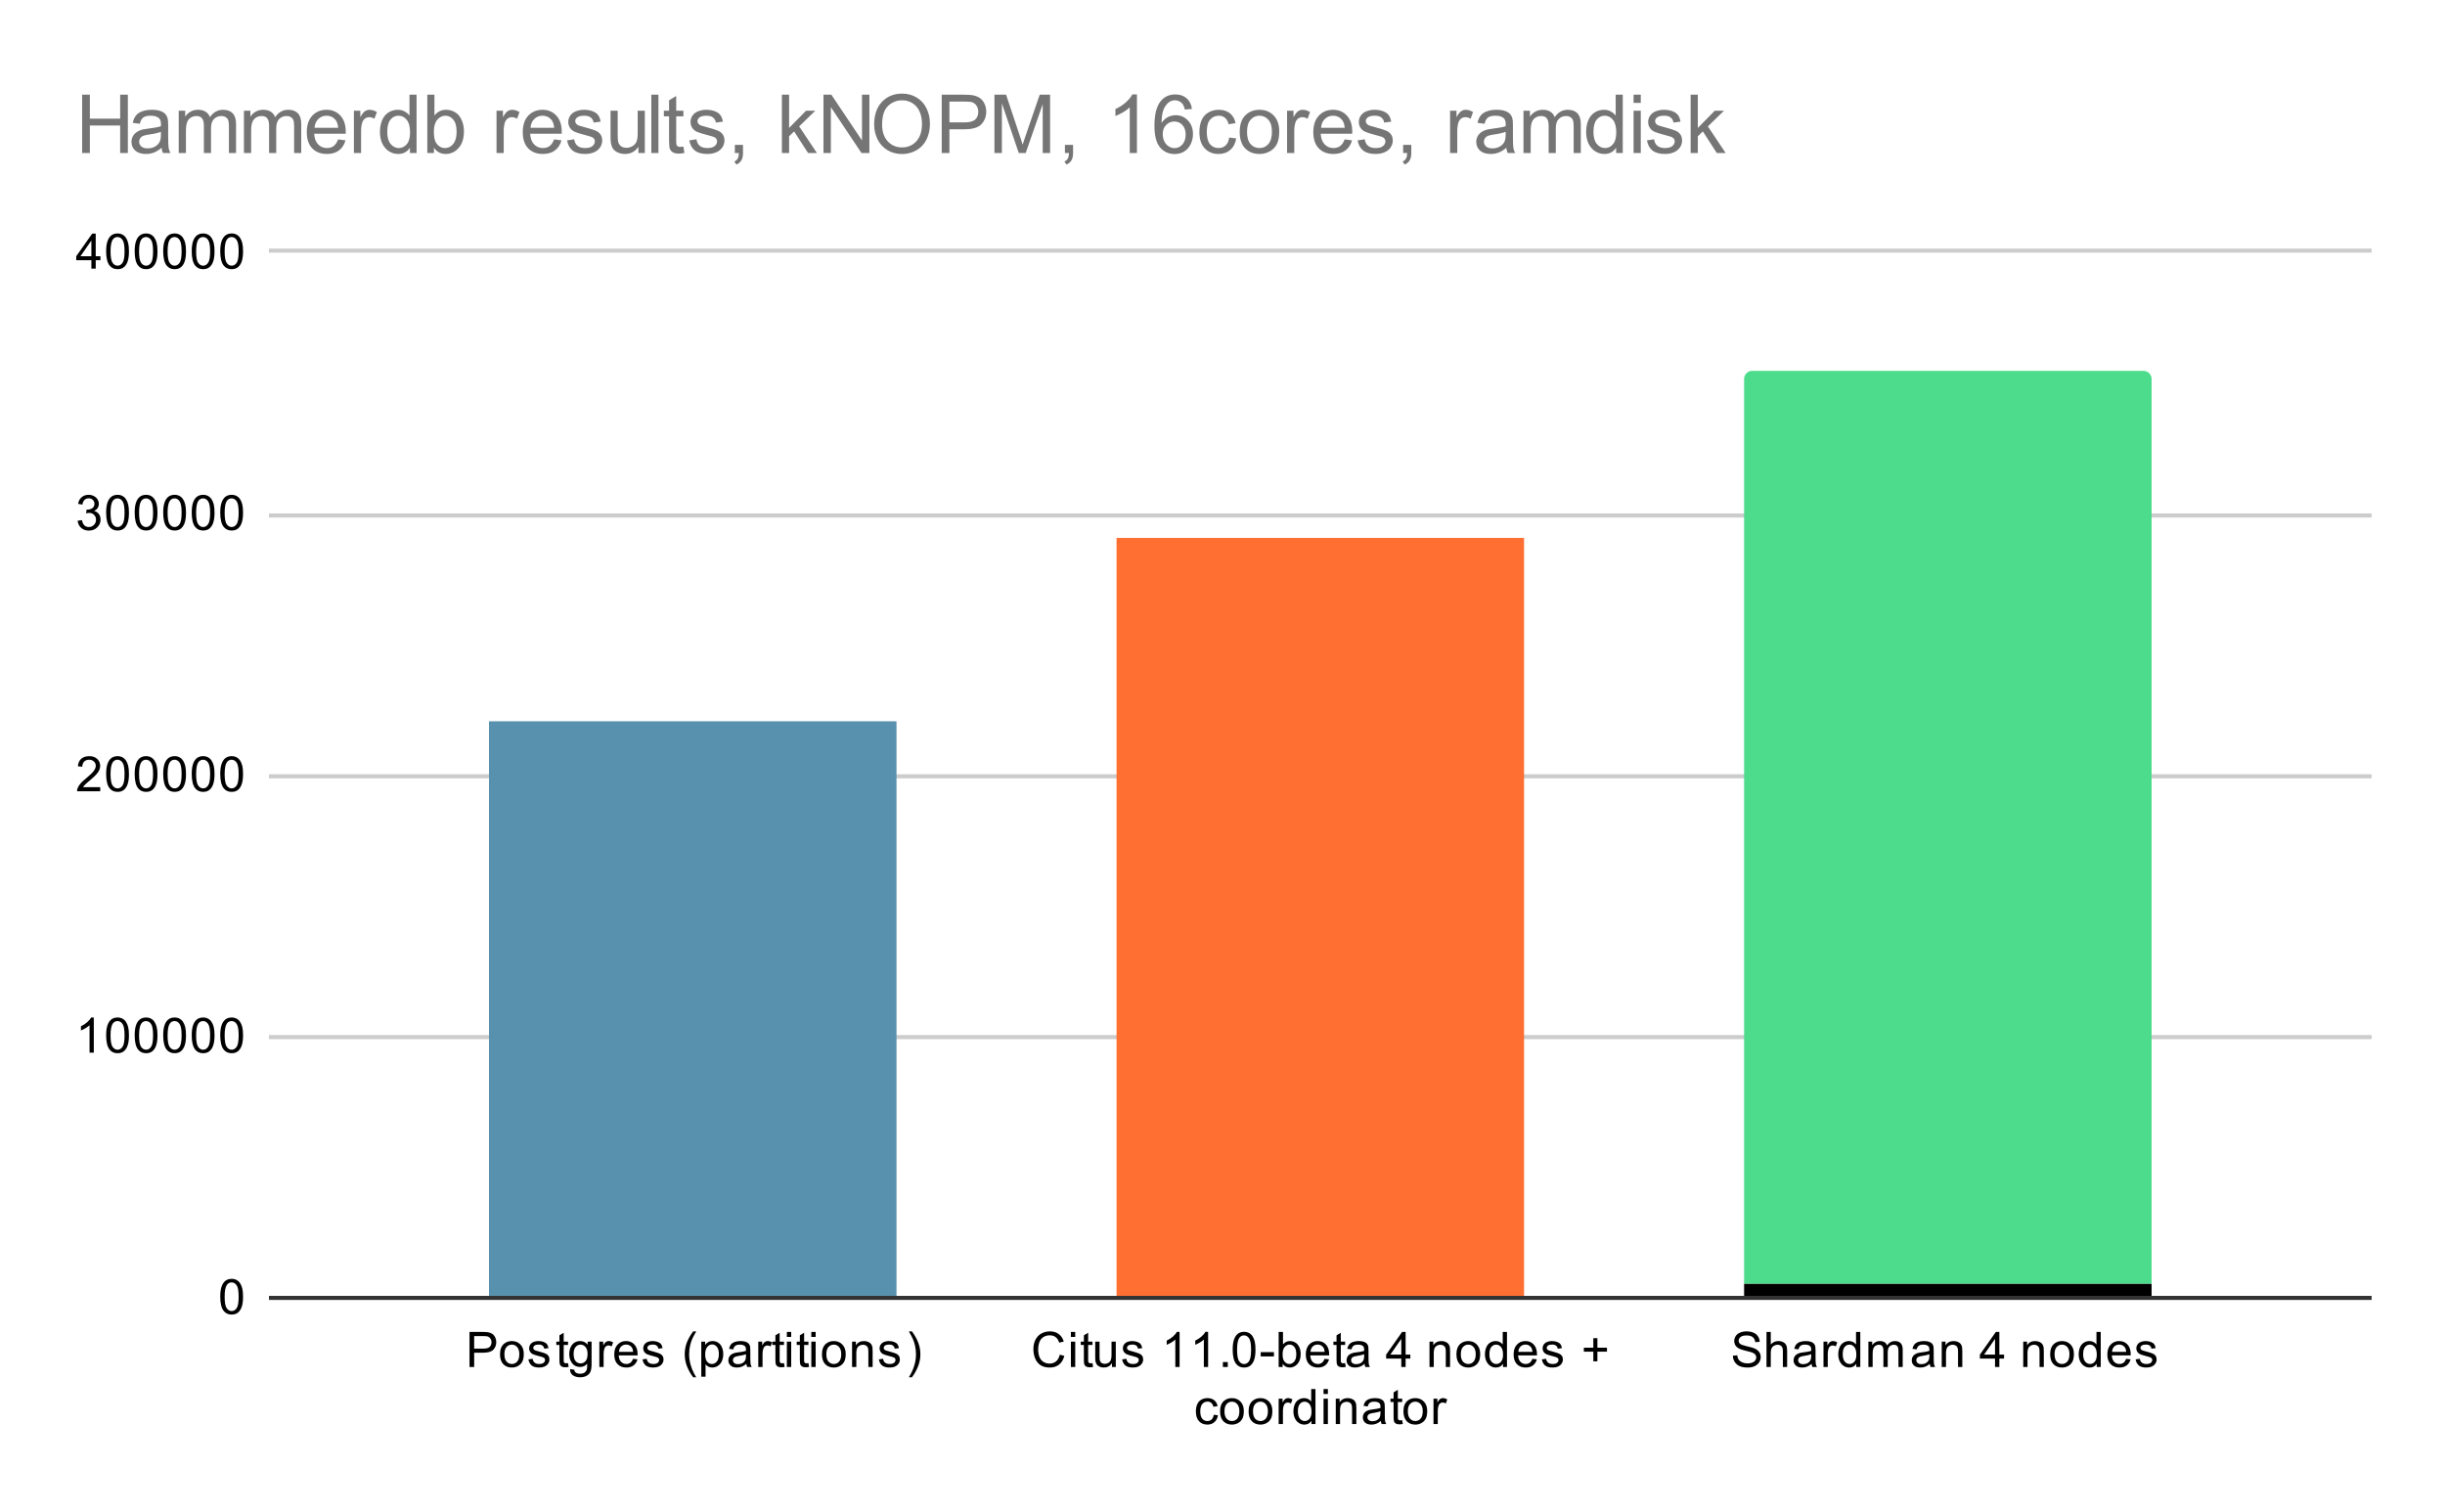
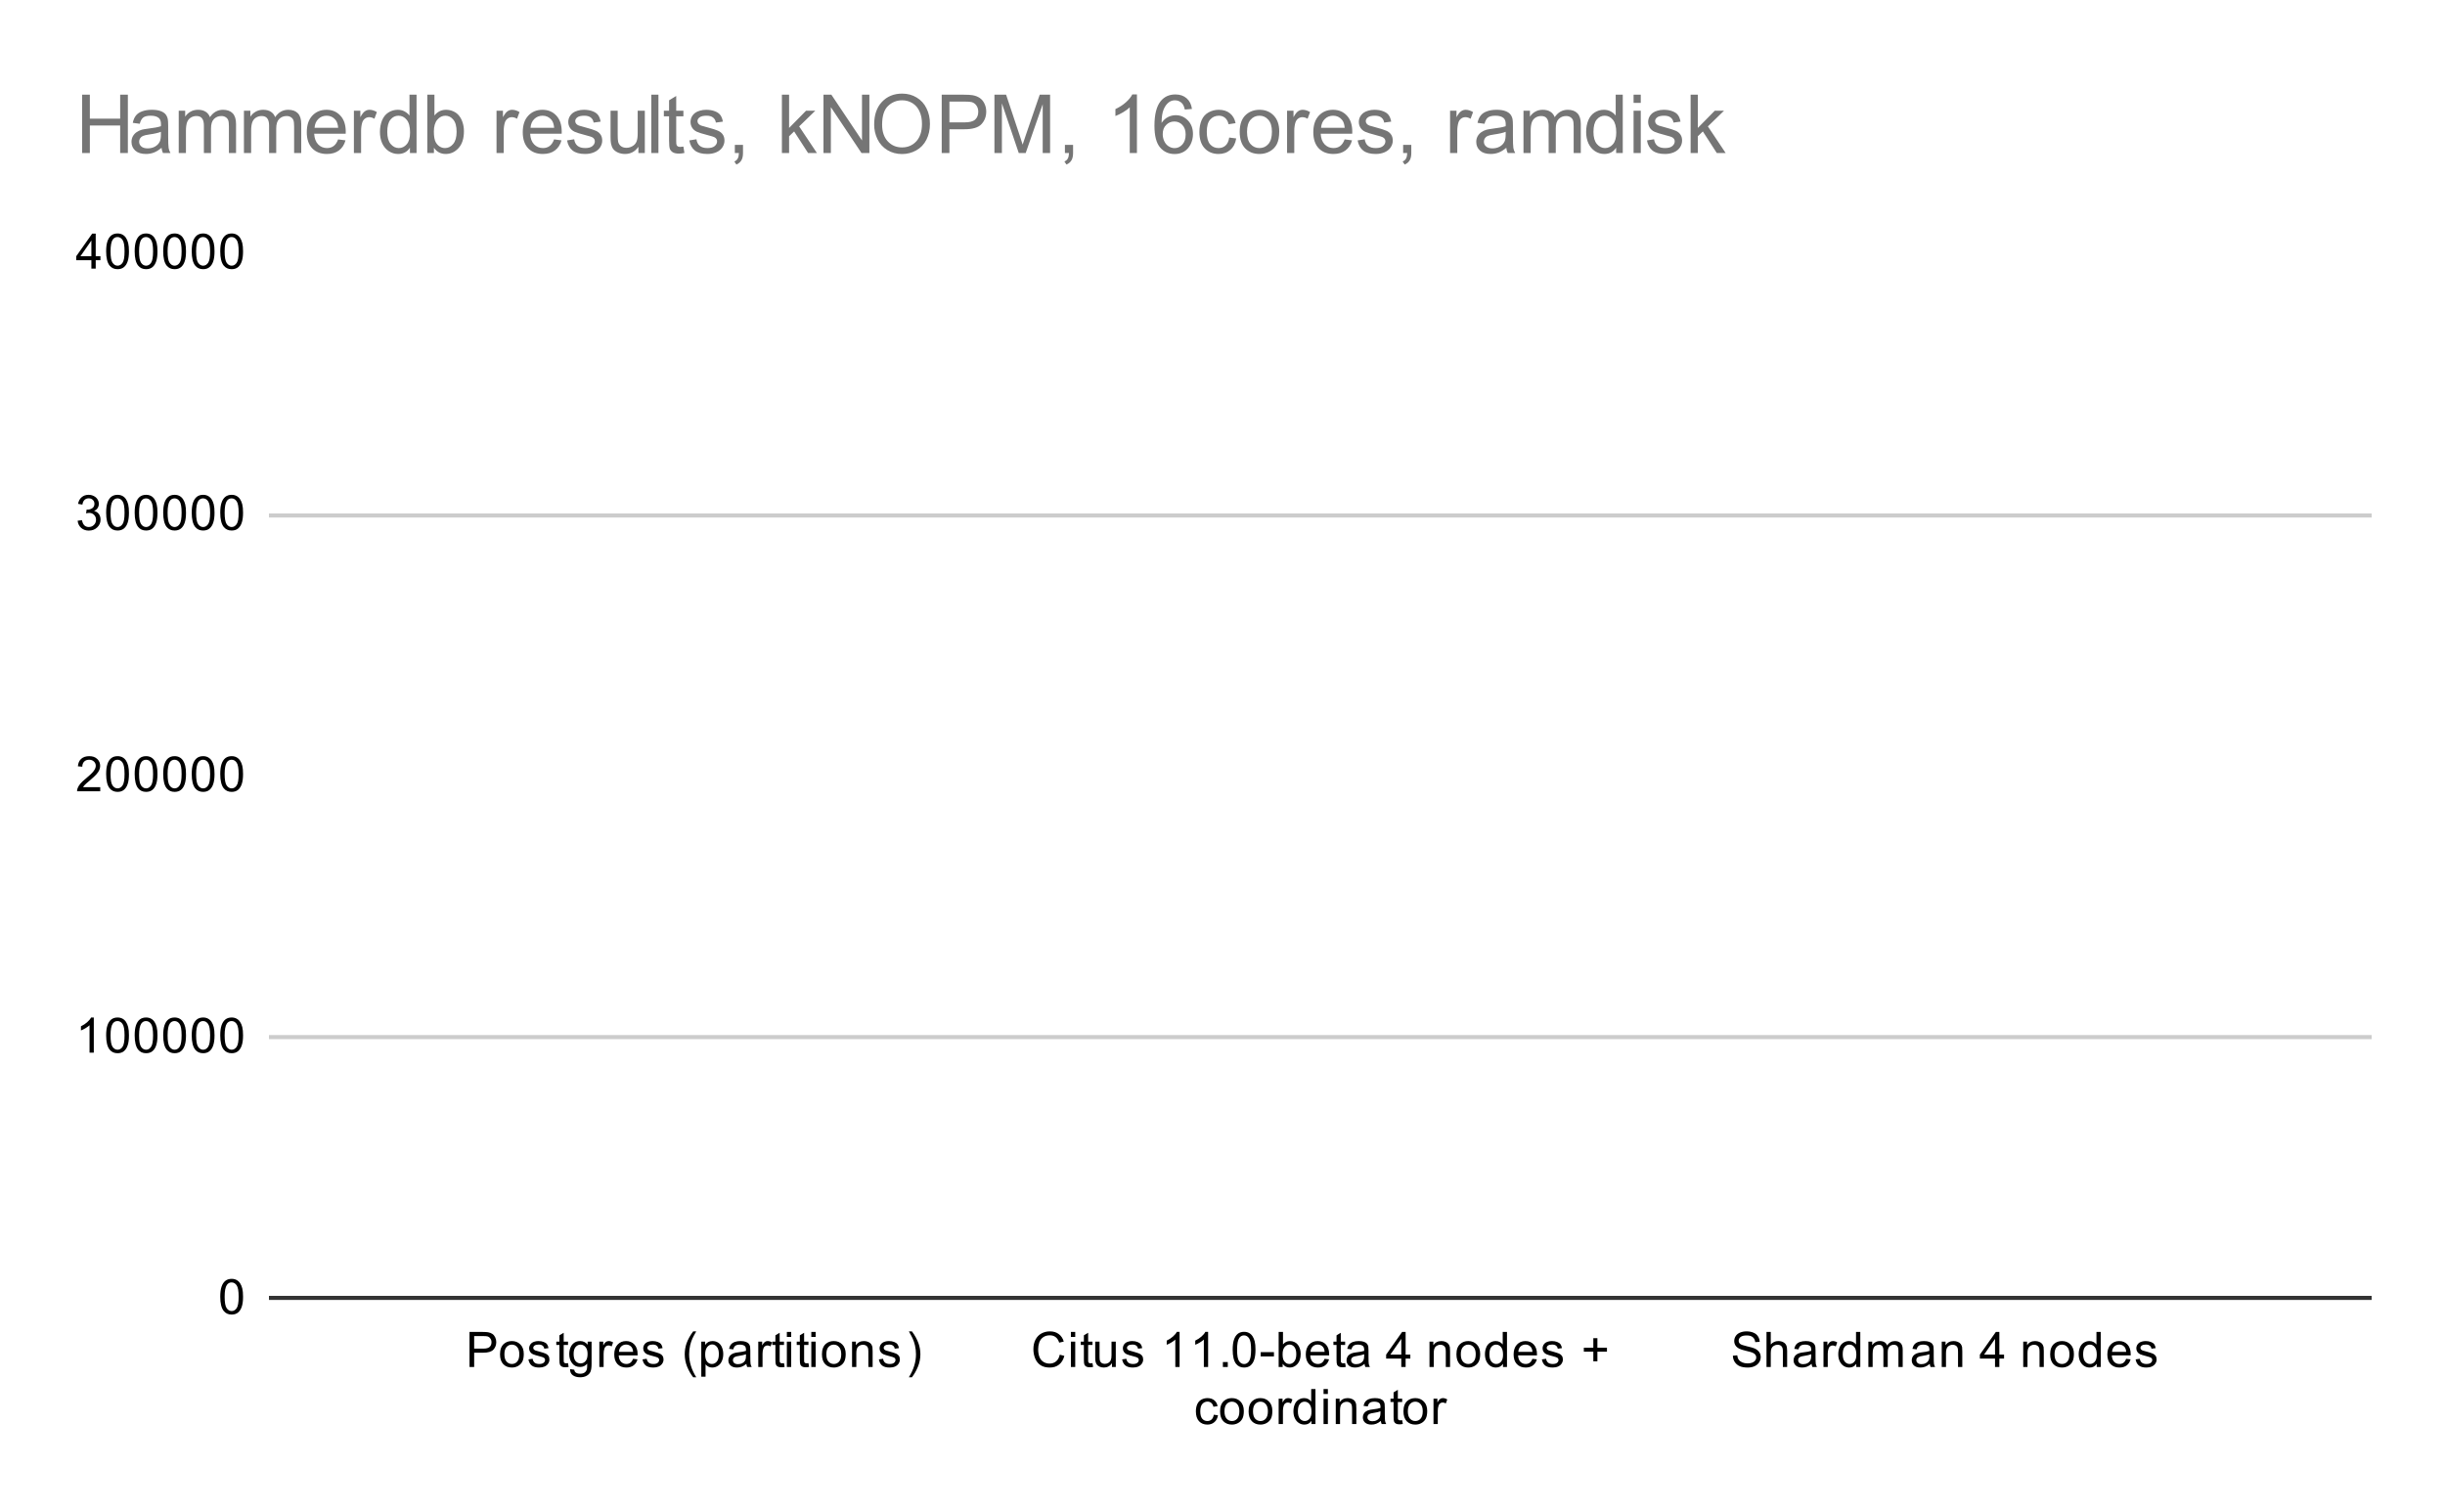
<svg xmlns="http://www.w3.org/2000/svg" version="1.1" viewBox="0.0 0.0 600.0 371.0" fill="none" stroke="none" stroke-linecap="square" stroke-miterlimit="10" width="600" height="371">
  <path fill="#ffffff" d="M0 0L600.0 0L600.0 371.0L0 371.0L0 0Z" fill-rule="nonzero" />
  <path stroke="#333333" stroke-width="1.0" stroke-linecap="butt" d="M66.5 318.5L581.5 318.5" fill-rule="nonzero" />
  <path stroke="#cccccc" stroke-width="1.0" stroke-linecap="butt" d="M66.5 254.5L581.5 254.5" fill-rule="nonzero" />
-   <path stroke="#cccccc" stroke-width="1.0" stroke-linecap="butt" d="M66.5 190.5L581.5 190.5" fill-rule="nonzero" />
  <path stroke="#cccccc" stroke-width="1.0" stroke-linecap="butt" d="M66.5 126.5L581.5 126.5" fill-rule="nonzero" />
-   <path stroke="#cccccc" stroke-width="1.0" stroke-linecap="butt" d="M66.5 61.5L581.5 61.5" fill-rule="nonzero" />
  <clipPath id="id_0">
-     <path d="M66.55 61.917L581.45 61.917L581.45 318.45L66.55 318.45L66.55 61.917Z" clip-rule="nonzero" />
-   </clipPath>
+     </clipPath>
  <path stroke="#000000" stroke-width="2.0" stroke-linecap="butt" stroke-opacity="0.0" clip-path="url(#id_0)" d="M220.0 318.0L120.0 318.0L120.0 177.0L220.0 177.0Z" fill-rule="nonzero" />
  <path fill="#5891ad" clip-path="url(#id_0)" d="M220.0 318.0L120.0 318.0L120.0 177.0L220.0 177.0Z" fill-rule="nonzero" />
  <path stroke="#000000" stroke-width="2.0" stroke-linecap="butt" stroke-opacity="0.0" clip-path="url(#id_0)" d="M374.0 318.0L274.0 318.0L274.0 132.0L374.0 132.0Z" fill-rule="nonzero" />
  <path fill="#ff6f31" clip-path="url(#id_0)" d="M374.0 318.0L274.0 318.0L274.0 132.0L374.0 132.0Z" fill-rule="nonzero" />
  <path stroke="#000000" stroke-width="2.0" stroke-linecap="butt" stroke-opacity="0.0" clip-path="url(#id_0)" d="M528.0 318.0L428.0 318.0L428.0 315.0L528.0 315.0Z" fill-rule="nonzero" />
  <path fill="#000000" clip-path="url(#id_0)" d="M528.0 318.0L428.0 318.0L428.0 315.0L528.0 315.0Z" fill-rule="nonzero" />
  <path stroke="#000000" stroke-width="2.0" stroke-linecap="butt" stroke-opacity="0.0" clip-path="url(#id_0)" d="M220.0 177.0L120.0 177.0L120.0 177.0L220.0 177.0Z" fill-rule="nonzero" />
-   <path fill="#004561" clip-path="url(#id_0)" d="M220.0 177.0L120.0 177.0L120.0 177.0L220.0 177.0Z" fill-rule="nonzero" />
  <path stroke="#000000" stroke-width="2.0" stroke-linecap="butt" stroke-opacity="0.0" clip-path="url(#id_0)" d="M374.0 132.0L274.0 132.0L274.0 132.0L374.0 132.0Z" fill-rule="nonzero" />
  <path fill="#004561" clip-path="url(#id_0)" d="M374.0 132.0L274.0 132.0L274.0 132.0L374.0 132.0Z" fill-rule="nonzero" />
  <path stroke="#000000" stroke-width="2.0" stroke-linecap="butt" stroke-opacity="0.0" clip-path="url(#id_0)" d="M528.0 315.0L428.0 315.0L428.0 93.0C428.0 91.895 428.895 91.0 430.0 91.0L526.0 91.0C527.105 91.0 528.0 91.895 528.0 93.0Z" fill-rule="nonzero" />
  <path fill="#4cdc8b" clip-path="url(#id_0)" d="M528.0 315.0L428.0 315.0L428.0 93.0C428.0 91.895 428.895 91.0 430.0 91.0L526.0 91.0C527.105 91.0 528.0 91.895 528.0 93.0Z" fill-rule="nonzero" />
  <path fill="#000000" d="M54.05 318.216Q54.05 316.684 54.362 315.762Q54.675 314.825 55.284 314.325Q55.909 313.825 56.847 313.825Q57.534 313.825 58.05 314.106Q58.581 314.387 58.925 314.919Q59.269 315.434 59.456 316.184Q59.644 316.934 59.644 318.216Q59.644 319.731 59.331 320.653Q59.034 321.575 58.409 322.091Q57.8 322.591 56.847 322.591Q55.612 322.591 54.894 321.7Q54.05 320.637 54.05 318.216ZM55.128 318.216Q55.128 320.325 55.628 321.028Q56.128 321.731 56.847 321.731Q57.581 321.731 58.066 321.028Q58.566 320.325 58.566 318.216Q58.566 316.091 58.066 315.403Q57.581 314.7 56.831 314.7Q56.112 314.7 55.675 315.309Q55.128 316.091 55.128 318.216Z" fill-rule="nonzero" />
  <path fill="#000000" d="M23.019 258.317L21.972 258.317L21.972 251.598Q21.581 251.957 20.956 252.332Q20.347 252.692 19.863 252.864L19.863 251.848Q20.738 251.426 21.394 250.848Q22.066 250.254 22.347 249.692L23.019 249.692L23.019 258.317ZM26.05 254.082Q26.05 252.551 26.363 251.629Q26.675 250.692 27.284 250.192Q27.909 249.692 28.847 249.692Q29.534 249.692 30.05 249.973Q30.581 250.254 30.925 250.785Q31.269 251.301 31.456 252.051Q31.644 252.801 31.644 254.082Q31.644 255.598 31.331 256.52Q31.034 257.442 30.409 257.957Q29.8 258.457 28.847 258.457Q27.613 258.457 26.894 257.567Q26.05 256.504 26.05 254.082ZM27.128 254.082Q27.128 256.192 27.628 256.895Q28.128 257.598 28.847 257.598Q29.581 257.598 30.066 256.895Q30.566 256.192 30.566 254.082Q30.566 251.957 30.066 251.27Q29.581 250.567 28.831 250.567Q28.113 250.567 27.675 251.176Q27.128 251.957 27.128 254.082ZM33.05 254.082Q33.05 252.551 33.362 251.629Q33.675 250.692 34.284 250.192Q34.909 249.692 35.847 249.692Q36.534 249.692 37.05 249.973Q37.581 250.254 37.925 250.785Q38.269 251.301 38.456 252.051Q38.644 252.801 38.644 254.082Q38.644 255.598 38.331 256.52Q38.034 257.442 37.409 257.957Q36.8 258.457 35.847 258.457Q34.612 258.457 33.894 257.567Q33.05 256.504 33.05 254.082ZM34.128 254.082Q34.128 256.192 34.628 256.895Q35.128 257.598 35.847 257.598Q36.581 257.598 37.066 256.895Q37.566 256.192 37.566 254.082Q37.566 251.957 37.066 251.27Q36.581 250.567 35.831 250.567Q35.112 250.567 34.675 251.176Q34.128 251.957 34.128 254.082ZM40.05 254.082Q40.05 252.551 40.362 251.629Q40.675 250.692 41.284 250.192Q41.909 249.692 42.847 249.692Q43.534 249.692 44.05 249.973Q44.581 250.254 44.925 250.785Q45.269 251.301 45.456 252.051Q45.644 252.801 45.644 254.082Q45.644 255.598 45.331 256.52Q45.034 257.442 44.409 257.957Q43.8 258.457 42.847 258.457Q41.612 258.457 40.894 257.567Q40.05 256.504 40.05 254.082ZM41.128 254.082Q41.128 256.192 41.628 256.895Q42.128 257.598 42.847 257.598Q43.581 257.598 44.066 256.895Q44.566 256.192 44.566 254.082Q44.566 251.957 44.066 251.27Q43.581 250.567 42.831 250.567Q42.112 250.567 41.675 251.176Q41.128 251.957 41.128 254.082ZM47.05 254.082Q47.05 252.551 47.362 251.629Q47.675 250.692 48.284 250.192Q48.909 249.692 49.847 249.692Q50.534 249.692 51.05 249.973Q51.581 250.254 51.925 250.785Q52.269 251.301 52.456 252.051Q52.644 252.801 52.644 254.082Q52.644 255.598 52.331 256.52Q52.034 257.442 51.409 257.957Q50.8 258.457 49.847 258.457Q48.612 258.457 47.894 257.567Q47.05 256.504 47.05 254.082ZM48.128 254.082Q48.128 256.192 48.628 256.895Q49.128 257.598 49.847 257.598Q50.581 257.598 51.066 256.895Q51.566 256.192 51.566 254.082Q51.566 251.957 51.066 251.27Q50.581 250.567 49.831 250.567Q49.112 250.567 48.675 251.176Q48.128 251.957 48.128 254.082ZM54.05 254.082Q54.05 252.551 54.362 251.629Q54.675 250.692 55.284 250.192Q55.909 249.692 56.847 249.692Q57.534 249.692 58.05 249.973Q58.581 250.254 58.925 250.785Q59.269 251.301 59.456 252.051Q59.644 252.801 59.644 254.082Q59.644 255.598 59.331 256.52Q59.034 257.442 58.409 257.957Q57.8 258.457 56.847 258.457Q55.612 258.457 54.894 257.567Q54.05 256.504 54.05 254.082ZM55.128 254.082Q55.128 256.192 55.628 256.895Q56.128 257.598 56.847 257.598Q57.581 257.598 58.066 256.895Q58.566 256.192 58.566 254.082Q58.566 251.957 58.066 251.27Q57.581 250.567 56.831 250.567Q56.112 250.567 55.675 251.176Q55.128 251.957 55.128 254.082Z" fill-rule="nonzero" />
  <path fill="#000000" d="M24.597 193.168L24.597 194.183L18.909 194.183Q18.909 193.808 19.034 193.449Q19.253 192.871 19.722 192.308Q20.206 191.746 21.113 191.011Q22.519 189.855 23.003 189.183Q23.503 188.511 23.503 187.918Q23.503 187.293 23.05 186.871Q22.597 186.433 21.878 186.433Q21.113 186.433 20.659 186.886Q20.206 187.34 20.191 188.152L19.113 188.043Q19.222 186.824 19.941 186.199Q20.675 185.558 21.909 185.558Q23.144 185.558 23.863 186.246Q24.581 186.933 24.581 187.949Q24.581 188.465 24.363 188.965Q24.159 189.449 23.659 190.011Q23.175 190.558 22.05 191.511Q21.097 192.308 20.816 192.605Q20.55 192.886 20.378 193.168L24.597 193.168ZM26.05 189.949Q26.05 188.418 26.363 187.496Q26.675 186.558 27.284 186.058Q27.909 185.558 28.847 185.558Q29.534 185.558 30.05 185.84Q30.581 186.121 30.925 186.652Q31.269 187.168 31.456 187.918Q31.644 188.668 31.644 189.949Q31.644 191.465 31.331 192.386Q31.034 193.308 30.409 193.824Q29.8 194.324 28.847 194.324Q27.613 194.324 26.894 193.433Q26.05 192.371 26.05 189.949ZM27.128 189.949Q27.128 192.058 27.628 192.761Q28.128 193.465 28.847 193.465Q29.581 193.465 30.066 192.761Q30.566 192.058 30.566 189.949Q30.566 187.824 30.066 187.136Q29.581 186.433 28.831 186.433Q28.113 186.433 27.675 187.043Q27.128 187.824 27.128 189.949ZM33.05 189.949Q33.05 188.418 33.362 187.496Q33.675 186.558 34.284 186.058Q34.909 185.558 35.847 185.558Q36.534 185.558 37.05 185.84Q37.581 186.121 37.925 186.652Q38.269 187.168 38.456 187.918Q38.644 188.668 38.644 189.949Q38.644 191.465 38.331 192.386Q38.034 193.308 37.409 193.824Q36.8 194.324 35.847 194.324Q34.612 194.324 33.894 193.433Q33.05 192.371 33.05 189.949ZM34.128 189.949Q34.128 192.058 34.628 192.761Q35.128 193.465 35.847 193.465Q36.581 193.465 37.066 192.761Q37.566 192.058 37.566 189.949Q37.566 187.824 37.066 187.136Q36.581 186.433 35.831 186.433Q35.112 186.433 34.675 187.043Q34.128 187.824 34.128 189.949ZM40.05 189.949Q40.05 188.418 40.362 187.496Q40.675 186.558 41.284 186.058Q41.909 185.558 42.847 185.558Q43.534 185.558 44.05 185.84Q44.581 186.121 44.925 186.652Q45.269 187.168 45.456 187.918Q45.644 188.668 45.644 189.949Q45.644 191.465 45.331 192.386Q45.034 193.308 44.409 193.824Q43.8 194.324 42.847 194.324Q41.612 194.324 40.894 193.433Q40.05 192.371 40.05 189.949ZM41.128 189.949Q41.128 192.058 41.628 192.761Q42.128 193.465 42.847 193.465Q43.581 193.465 44.066 192.761Q44.566 192.058 44.566 189.949Q44.566 187.824 44.066 187.136Q43.581 186.433 42.831 186.433Q42.112 186.433 41.675 187.043Q41.128 187.824 41.128 189.949ZM47.05 189.949Q47.05 188.418 47.362 187.496Q47.675 186.558 48.284 186.058Q48.909 185.558 49.847 185.558Q50.534 185.558 51.05 185.84Q51.581 186.121 51.925 186.652Q52.269 187.168 52.456 187.918Q52.644 188.668 52.644 189.949Q52.644 191.465 52.331 192.386Q52.034 193.308 51.409 193.824Q50.8 194.324 49.847 194.324Q48.612 194.324 47.894 193.433Q47.05 192.371 47.05 189.949ZM48.128 189.949Q48.128 192.058 48.628 192.761Q49.128 193.465 49.847 193.465Q50.581 193.465 51.066 192.761Q51.566 192.058 51.566 189.949Q51.566 187.824 51.066 187.136Q50.581 186.433 49.831 186.433Q49.112 186.433 48.675 187.043Q48.128 187.824 48.128 189.949ZM54.05 189.949Q54.05 188.418 54.362 187.496Q54.675 186.558 55.284 186.058Q55.909 185.558 56.847 185.558Q57.534 185.558 58.05 185.84Q58.581 186.121 58.925 186.652Q59.269 187.168 59.456 187.918Q59.644 188.668 59.644 189.949Q59.644 191.465 59.331 192.386Q59.034 193.308 58.409 193.824Q57.8 194.324 56.847 194.324Q55.612 194.324 54.894 193.433Q54.05 192.371 54.05 189.949ZM55.128 189.949Q55.128 192.058 55.628 192.761Q56.128 193.465 56.847 193.465Q57.581 193.465 58.066 192.761Q58.566 192.058 58.566 189.949Q58.566 187.824 58.066 187.136Q57.581 186.433 56.831 186.433Q56.112 186.433 55.675 187.043Q55.128 187.824 55.128 189.949Z" fill-rule="nonzero" />
  <path fill="#000000" d="M19.05 127.784L20.113 127.644Q20.284 128.534 20.722 128.941Q21.159 129.331 21.784 129.331Q22.534 129.331 23.05 128.816Q23.566 128.3 23.566 127.534Q23.566 126.816 23.081 126.347Q22.613 125.862 21.878 125.862Q21.581 125.862 21.128 125.987L21.253 125.05Q21.363 125.066 21.425 125.066Q22.097 125.066 22.628 124.722Q23.175 124.362 23.175 123.628Q23.175 123.05 22.784 122.675Q22.394 122.284 21.769 122.284Q21.159 122.284 20.738 122.675Q20.331 123.066 20.222 123.831L19.159 123.644Q19.347 122.597 20.034 122.019Q20.722 121.425 21.738 121.425Q22.441 121.425 23.034 121.737Q23.628 122.034 23.941 122.55Q24.253 123.066 24.253 123.659Q24.253 124.206 23.956 124.675Q23.659 125.128 23.081 125.394Q23.831 125.566 24.253 126.128Q24.675 126.675 24.675 127.519Q24.675 128.644 23.847 129.425Q23.034 130.206 21.784 130.206Q20.659 130.206 19.909 129.534Q19.159 128.847 19.05 127.784ZM26.05 125.816Q26.05 124.284 26.363 123.362Q26.675 122.425 27.284 121.925Q27.909 121.425 28.847 121.425Q29.534 121.425 30.05 121.706Q30.581 121.987 30.925 122.519Q31.269 123.034 31.456 123.784Q31.644 124.534 31.644 125.816Q31.644 127.331 31.331 128.253Q31.034 129.175 30.409 129.691Q29.8 130.191 28.847 130.191Q27.613 130.191 26.894 129.3Q26.05 128.238 26.05 125.816ZM27.128 125.816Q27.128 127.925 27.628 128.628Q28.128 129.331 28.847 129.331Q29.581 129.331 30.066 128.628Q30.566 127.925 30.566 125.816Q30.566 123.691 30.066 123.003Q29.581 122.3 28.831 122.3Q28.113 122.3 27.675 122.909Q27.128 123.691 27.128 125.816ZM33.05 125.816Q33.05 124.284 33.362 123.362Q33.675 122.425 34.284 121.925Q34.909 121.425 35.847 121.425Q36.534 121.425 37.05 121.706Q37.581 121.987 37.925 122.519Q38.269 123.034 38.456 123.784Q38.644 124.534 38.644 125.816Q38.644 127.331 38.331 128.253Q38.034 129.175 37.409 129.691Q36.8 130.191 35.847 130.191Q34.612 130.191 33.894 129.3Q33.05 128.238 33.05 125.816ZM34.128 125.816Q34.128 127.925 34.628 128.628Q35.128 129.331 35.847 129.331Q36.581 129.331 37.066 128.628Q37.566 127.925 37.566 125.816Q37.566 123.691 37.066 123.003Q36.581 122.3 35.831 122.3Q35.112 122.3 34.675 122.909Q34.128 123.691 34.128 125.816ZM40.05 125.816Q40.05 124.284 40.362 123.362Q40.675 122.425 41.284 121.925Q41.909 121.425 42.847 121.425Q43.534 121.425 44.05 121.706Q44.581 121.987 44.925 122.519Q45.269 123.034 45.456 123.784Q45.644 124.534 45.644 125.816Q45.644 127.331 45.331 128.253Q45.034 129.175 44.409 129.691Q43.8 130.191 42.847 130.191Q41.612 130.191 40.894 129.3Q40.05 128.238 40.05 125.816ZM41.128 125.816Q41.128 127.925 41.628 128.628Q42.128 129.331 42.847 129.331Q43.581 129.331 44.066 128.628Q44.566 127.925 44.566 125.816Q44.566 123.691 44.066 123.003Q43.581 122.3 42.831 122.3Q42.112 122.3 41.675 122.909Q41.128 123.691 41.128 125.816ZM47.05 125.816Q47.05 124.284 47.362 123.362Q47.675 122.425 48.284 121.925Q48.909 121.425 49.847 121.425Q50.534 121.425 51.05 121.706Q51.581 121.987 51.925 122.519Q52.269 123.034 52.456 123.784Q52.644 124.534 52.644 125.816Q52.644 127.331 52.331 128.253Q52.034 129.175 51.409 129.691Q50.8 130.191 49.847 130.191Q48.612 130.191 47.894 129.3Q47.05 128.238 47.05 125.816ZM48.128 125.816Q48.128 127.925 48.628 128.628Q49.128 129.331 49.847 129.331Q50.581 129.331 51.066 128.628Q51.566 127.925 51.566 125.816Q51.566 123.691 51.066 123.003Q50.581 122.3 49.831 122.3Q49.112 122.3 48.675 122.909Q48.128 123.691 48.128 125.816ZM54.05 125.816Q54.05 124.284 54.362 123.362Q54.675 122.425 55.284 121.925Q55.909 121.425 56.847 121.425Q57.534 121.425 58.05 121.706Q58.581 121.987 58.925 122.519Q59.269 123.034 59.456 123.784Q59.644 124.534 59.644 125.816Q59.644 127.331 59.331 128.253Q59.034 129.175 58.409 129.691Q57.8 130.191 56.847 130.191Q55.612 130.191 54.894 129.3Q54.05 128.238 54.05 125.816ZM55.128 125.816Q55.128 127.925 55.628 128.628Q56.128 129.331 56.847 129.331Q57.581 129.331 58.066 128.628Q58.566 127.925 58.566 125.816Q58.566 123.691 58.066 123.003Q57.581 122.3 56.831 122.3Q56.112 122.3 55.675 122.909Q55.128 123.691 55.128 125.816Z" fill-rule="nonzero" />
  <path fill="#000000" d="M22.425 65.917L22.425 63.854L18.706 63.854L18.706 62.885L22.628 57.323L23.488 57.323L23.488 62.885L24.644 62.885L24.644 63.854L23.488 63.854L23.488 65.917L22.425 65.917ZM22.425 62.885L22.425 59.026L19.738 62.885L22.425 62.885ZM26.05 61.682Q26.05 60.151 26.363 59.229Q26.675 58.292 27.284 57.792Q27.909 57.292 28.847 57.292Q29.534 57.292 30.05 57.573Q30.581 57.854 30.925 58.385Q31.269 58.901 31.456 59.651Q31.644 60.401 31.644 61.682Q31.644 63.198 31.331 64.12Q31.034 65.042 30.409 65.557Q29.8 66.057 28.847 66.057Q27.613 66.057 26.894 65.167Q26.05 64.104 26.05 61.682ZM27.128 61.682Q27.128 63.792 27.628 64.495Q28.128 65.198 28.847 65.198Q29.581 65.198 30.066 64.495Q30.566 63.792 30.566 61.682Q30.566 59.557 30.066 58.87Q29.581 58.167 28.831 58.167Q28.113 58.167 27.675 58.776Q27.128 59.557 27.128 61.682ZM33.05 61.682Q33.05 60.151 33.362 59.229Q33.675 58.292 34.284 57.792Q34.909 57.292 35.847 57.292Q36.534 57.292 37.05 57.573Q37.581 57.854 37.925 58.385Q38.269 58.901 38.456 59.651Q38.644 60.401 38.644 61.682Q38.644 63.198 38.331 64.12Q38.034 65.042 37.409 65.557Q36.8 66.057 35.847 66.057Q34.612 66.057 33.894 65.167Q33.05 64.104 33.05 61.682ZM34.128 61.682Q34.128 63.792 34.628 64.495Q35.128 65.198 35.847 65.198Q36.581 65.198 37.066 64.495Q37.566 63.792 37.566 61.682Q37.566 59.557 37.066 58.87Q36.581 58.167 35.831 58.167Q35.112 58.167 34.675 58.776Q34.128 59.557 34.128 61.682ZM40.05 61.682Q40.05 60.151 40.362 59.229Q40.675 58.292 41.284 57.792Q41.909 57.292 42.847 57.292Q43.534 57.292 44.05 57.573Q44.581 57.854 44.925 58.385Q45.269 58.901 45.456 59.651Q45.644 60.401 45.644 61.682Q45.644 63.198 45.331 64.12Q45.034 65.042 44.409 65.557Q43.8 66.057 42.847 66.057Q41.612 66.057 40.894 65.167Q40.05 64.104 40.05 61.682ZM41.128 61.682Q41.128 63.792 41.628 64.495Q42.128 65.198 42.847 65.198Q43.581 65.198 44.066 64.495Q44.566 63.792 44.566 61.682Q44.566 59.557 44.066 58.87Q43.581 58.167 42.831 58.167Q42.112 58.167 41.675 58.776Q41.128 59.557 41.128 61.682ZM47.05 61.682Q47.05 60.151 47.362 59.229Q47.675 58.292 48.284 57.792Q48.909 57.292 49.847 57.292Q50.534 57.292 51.05 57.573Q51.581 57.854 51.925 58.385Q52.269 58.901 52.456 59.651Q52.644 60.401 52.644 61.682Q52.644 63.198 52.331 64.12Q52.034 65.042 51.409 65.557Q50.8 66.057 49.847 66.057Q48.612 66.057 47.894 65.167Q47.05 64.104 47.05 61.682ZM48.128 61.682Q48.128 63.792 48.628 64.495Q49.128 65.198 49.847 65.198Q50.581 65.198 51.066 64.495Q51.566 63.792 51.566 61.682Q51.566 59.557 51.066 58.87Q50.581 58.167 49.831 58.167Q49.112 58.167 48.675 58.776Q48.128 59.557 48.128 61.682ZM54.05 61.682Q54.05 60.151 54.362 59.229Q54.675 58.292 55.284 57.792Q55.909 57.292 56.847 57.292Q57.534 57.292 58.05 57.573Q58.581 57.854 58.925 58.385Q59.269 58.901 59.456 59.651Q59.644 60.401 59.644 61.682Q59.644 63.198 59.331 64.12Q59.034 65.042 58.409 65.557Q57.8 66.057 56.847 66.057Q55.612 66.057 54.894 65.167Q54.05 64.104 54.05 61.682ZM55.128 61.682Q55.128 63.792 55.628 64.495Q56.128 65.198 56.847 65.198Q57.581 65.198 58.066 64.495Q58.566 63.792 58.566 61.682Q58.566 59.557 58.066 58.87Q57.581 58.167 56.831 58.167Q56.112 58.167 55.675 58.776Q55.128 59.557 55.128 61.682Z" fill-rule="nonzero" />
  <path fill="#000000" d="M115.22 335.45L115.22 326.856L118.47 326.856Q119.314 326.856 119.767 326.934Q120.408 327.044 120.83 327.341Q121.267 327.637 121.517 328.169Q121.783 328.7 121.783 329.341Q121.783 330.434 121.08 331.2Q120.392 331.95 118.564 331.95L116.361 331.95L116.361 335.45L115.22 335.45ZM116.361 330.95L118.58 330.95Q119.689 330.95 120.142 330.544Q120.611 330.122 120.611 329.372Q120.611 328.841 120.33 328.466Q120.064 328.075 119.627 327.95Q119.33 327.872 118.564 327.872L116.361 327.872L116.361 330.95ZM122.705 332.341Q122.705 330.606 123.658 329.778Q124.455 329.091 125.611 329.091Q126.892 329.091 127.705 329.934Q128.533 330.762 128.533 332.247Q128.533 333.45 128.174 334.137Q127.814 334.825 127.111 335.216Q126.424 335.591 125.611 335.591Q124.314 335.591 123.502 334.762Q122.705 333.919 122.705 332.341ZM123.783 332.341Q123.783 333.528 124.299 334.122Q124.83 334.716 125.611 334.716Q126.408 334.716 126.924 334.122Q127.439 333.528 127.439 332.309Q127.439 331.153 126.908 330.559Q126.392 329.966 125.611 329.966Q124.83 329.966 124.299 330.559Q123.783 331.137 123.783 332.341ZM129.674 333.591L130.705 333.434Q130.799 334.059 131.189 334.387Q131.595 334.716 132.33 334.716Q133.049 334.716 133.392 334.434Q133.752 334.137 133.752 333.731Q133.752 333.372 133.439 333.169Q133.22 333.028 132.361 332.809Q131.205 332.512 130.752 332.309Q130.314 332.091 130.08 331.716Q129.845 331.341 129.845 330.872Q129.845 330.466 130.033 330.106Q130.22 329.747 130.549 329.512Q130.799 329.341 131.22 329.216Q131.642 329.091 132.142 329.091Q132.861 329.091 133.408 329.309Q133.97 329.512 134.236 329.872Q134.502 330.231 134.595 330.825L133.564 330.966Q133.502 330.497 133.158 330.231Q132.83 329.95 132.205 329.95Q131.486 329.95 131.174 330.2Q130.861 330.434 130.861 330.762Q130.861 330.966 130.986 331.122Q131.127 331.294 131.392 331.403Q131.549 331.466 132.33 331.669Q133.455 331.981 133.892 332.169Q134.33 332.356 134.58 332.716Q134.83 333.075 134.83 333.622Q134.83 334.153 134.517 334.622Q134.22 335.075 133.642 335.341Q133.064 335.591 132.33 335.591Q131.111 335.591 130.47 335.091Q129.845 334.575 129.674 333.591ZM139.392 334.512L139.549 335.434Q139.095 335.528 138.752 335.528Q138.174 335.528 137.861 335.356Q137.549 335.169 137.408 334.872Q137.283 334.575 137.283 333.622L137.283 330.044L136.517 330.044L136.517 329.231L137.283 329.231L137.283 327.684L138.33 327.059L138.33 329.231L139.392 329.231L139.392 330.044L138.33 330.044L138.33 333.684Q138.33 334.137 138.377 334.262Q138.439 334.387 138.564 334.466Q138.689 334.544 138.924 334.544Q139.111 334.544 139.392 334.512ZM139.892 335.966L140.924 336.122Q140.986 336.591 141.283 336.809Q141.674 337.106 142.345 337.106Q143.08 337.106 143.47 336.809Q143.877 336.512 144.017 335.997Q144.111 335.669 144.095 334.637Q143.408 335.45 142.377 335.45Q141.095 335.45 140.392 334.528Q139.689 333.591 139.689 332.309Q139.689 331.419 140.002 330.669Q140.33 329.903 140.939 329.497Q141.549 329.091 142.377 329.091Q143.486 329.091 144.205 329.981L144.205 329.231L145.174 329.231L145.174 334.606Q145.174 336.059 144.877 336.669Q144.58 337.278 143.939 337.622Q143.299 337.981 142.361 337.981Q141.252 337.981 140.564 337.481Q139.877 336.981 139.892 335.966ZM140.767 332.231Q140.767 333.45 141.252 334.012Q141.736 334.575 142.47 334.575Q143.205 334.575 143.689 334.012Q144.189 333.45 144.189 332.262Q144.189 331.122 143.674 330.544Q143.174 329.966 142.455 329.966Q141.752 329.966 141.252 330.544Q140.767 331.106 140.767 332.231ZM147.08 335.45L147.08 329.231L148.033 329.231L148.033 330.169Q148.392 329.512 148.689 329.309Q149.002 329.091 149.377 329.091Q149.908 329.091 150.455 329.419L150.095 330.403Q149.705 330.169 149.33 330.169Q148.97 330.169 148.689 330.387Q148.424 330.591 148.314 330.966Q148.127 331.528 148.127 332.184L148.127 335.45L147.08 335.45ZM155.345 333.45L156.439 333.575Q156.189 334.528 155.486 335.059Q154.783 335.591 153.705 335.591Q152.345 335.591 151.533 334.747Q150.736 333.903 150.736 332.387Q150.736 330.825 151.549 329.966Q152.361 329.091 153.642 329.091Q154.892 329.091 155.674 329.934Q156.47 330.778 156.47 332.325Q156.47 332.419 156.47 332.606L151.83 332.606Q151.892 333.637 152.408 334.184Q152.924 334.716 153.705 334.716Q154.283 334.716 154.689 334.419Q155.111 334.106 155.345 333.45ZM151.892 331.747L155.361 331.747Q155.299 330.95 154.97 330.559Q154.455 329.95 153.658 329.95Q152.924 329.95 152.424 330.434Q151.939 330.919 151.892 331.747ZM157.674 333.591L158.705 333.434Q158.799 334.059 159.189 334.387Q159.595 334.716 160.33 334.716Q161.049 334.716 161.392 334.434Q161.752 334.137 161.752 333.731Q161.752 333.372 161.439 333.169Q161.22 333.028 160.361 332.809Q159.205 332.512 158.752 332.309Q158.314 332.091 158.08 331.716Q157.845 331.341 157.845 330.872Q157.845 330.466 158.033 330.106Q158.22 329.747 158.549 329.512Q158.799 329.341 159.22 329.216Q159.642 329.091 160.142 329.091Q160.861 329.091 161.408 329.309Q161.97 329.512 162.236 329.872Q162.502 330.231 162.595 330.825L161.564 330.966Q161.502 330.497 161.158 330.231Q160.83 329.95 160.205 329.95Q159.486 329.95 159.174 330.2Q158.861 330.434 158.861 330.762Q158.861 330.966 158.986 331.122Q159.127 331.294 159.392 331.403Q159.549 331.466 160.33 331.669Q161.455 331.981 161.892 332.169Q162.33 332.356 162.58 332.716Q162.83 333.075 162.83 333.622Q162.83 334.153 162.517 334.622Q162.22 335.075 161.642 335.341Q161.064 335.591 160.33 335.591Q159.111 335.591 158.47 335.091Q157.845 334.575 157.674 333.591ZM170.111 337.981Q169.236 336.872 168.627 335.403Q168.033 333.919 168.033 332.341Q168.033 330.95 168.47 329.669Q169.002 328.184 170.111 326.716L170.861 326.716Q170.158 327.934 169.924 328.45Q169.564 329.262 169.361 330.137Q169.111 331.231 169.111 332.341Q169.111 335.169 170.861 337.981L170.111 337.981ZM172.095 337.841L172.095 329.231L173.049 329.231L173.049 330.028Q173.392 329.559 173.814 329.325Q174.252 329.091 174.861 329.091Q175.658 329.091 176.267 329.497Q176.877 329.903 177.174 330.653Q177.486 331.403 177.486 332.294Q177.486 333.247 177.142 334.012Q176.814 334.778 176.158 335.184Q175.502 335.591 174.783 335.591Q174.252 335.591 173.83 335.372Q173.408 335.137 173.142 334.809L173.142 337.841L172.095 337.841ZM173.049 332.372Q173.049 333.575 173.533 334.153Q174.017 334.716 174.705 334.716Q175.408 334.716 175.908 334.122Q176.408 333.528 176.408 332.278Q176.408 331.091 175.924 330.512Q175.439 329.919 174.752 329.919Q174.08 329.919 173.564 330.544Q173.049 331.169 173.049 332.372ZM183.158 334.684Q182.564 335.184 182.017 335.387Q181.486 335.591 180.861 335.591Q179.83 335.591 179.283 335.091Q178.736 334.591 178.736 333.809Q178.736 333.356 178.939 332.981Q179.142 332.591 179.486 332.372Q179.83 332.137 180.252 332.028Q180.549 331.934 181.189 331.856Q182.455 331.716 183.064 331.497Q183.064 331.278 183.064 331.231Q183.064 330.575 182.767 330.309Q182.361 329.966 181.564 329.966Q180.83 329.966 180.47 330.231Q180.111 330.481 179.939 331.137L178.908 330.997Q179.049 330.341 179.377 329.934Q179.705 329.528 180.314 329.309Q180.924 329.091 181.72 329.091Q182.517 329.091 183.017 329.278Q183.517 329.466 183.752 329.747Q183.986 330.028 184.08 330.466Q184.127 330.731 184.127 331.434L184.127 332.841Q184.127 334.309 184.189 334.7Q184.267 335.091 184.47 335.45L183.361 335.45Q183.205 335.122 183.158 334.684ZM183.064 332.325Q182.486 332.559 181.345 332.731Q180.689 332.825 180.424 332.95Q180.158 333.059 180.002 333.278Q179.861 333.497 179.861 333.778Q179.861 334.2 180.174 334.481Q180.502 334.762 181.111 334.762Q181.72 334.762 182.189 334.497Q182.674 334.231 182.892 333.762Q183.064 333.403 183.064 332.716L183.064 332.325ZM186.08 335.45L186.08 329.231L187.033 329.231L187.033 330.169Q187.392 329.512 187.689 329.309Q188.002 329.091 188.377 329.091Q188.908 329.091 189.455 329.419L189.095 330.403Q188.705 330.169 188.33 330.169Q187.97 330.169 187.689 330.387Q187.424 330.591 187.314 330.966Q187.127 331.528 187.127 332.184L187.127 335.45L186.08 335.45ZM192.392 334.512L192.549 335.434Q192.095 335.528 191.752 335.528Q191.174 335.528 190.861 335.356Q190.549 335.169 190.408 334.872Q190.283 334.575 190.283 333.622L190.283 330.044L189.517 330.044L189.517 329.231L190.283 329.231L190.283 327.684L191.33 327.059L191.33 329.231L192.392 329.231L192.392 330.044L191.33 330.044L191.33 333.684Q191.33 334.137 191.377 334.262Q191.439 334.387 191.564 334.466Q191.689 334.544 191.924 334.544Q192.111 334.544 192.392 334.512ZM193.095 328.075L193.095 326.856L194.158 326.856L194.158 328.075L193.095 328.075ZM193.095 335.45L193.095 329.231L194.158 329.231L194.158 335.45L193.095 335.45ZM198.392 334.512L198.549 335.434Q198.095 335.528 197.752 335.528Q197.174 335.528 196.861 335.356Q196.549 335.169 196.408 334.872Q196.283 334.575 196.283 333.622L196.283 330.044L195.517 330.044L195.517 329.231L196.283 329.231L196.283 327.684L197.33 327.059L197.33 329.231L198.392 329.231L198.392 330.044L197.33 330.044L197.33 333.684Q197.33 334.137 197.377 334.262Q197.439 334.387 197.564 334.466Q197.689 334.544 197.924 334.544Q198.111 334.544 198.392 334.512ZM199.095 328.075L199.095 326.856L200.158 326.856L200.158 328.075L199.095 328.075ZM199.095 335.45L199.095 329.231L200.158 329.231L200.158 335.45L199.095 335.45ZM201.705 332.341Q201.705 330.606 202.658 329.778Q203.455 329.091 204.611 329.091Q205.892 329.091 206.705 329.934Q207.533 330.762 207.533 332.247Q207.533 333.45 207.174 334.137Q206.814 334.825 206.111 335.216Q205.424 335.591 204.611 335.591Q203.314 335.591 202.502 334.762Q201.705 333.919 201.705 332.341ZM202.783 332.341Q202.783 333.528 203.299 334.122Q203.83 334.716 204.611 334.716Q205.408 334.716 205.924 334.122Q206.439 333.528 206.439 332.309Q206.439 331.153 205.908 330.559Q205.392 329.966 204.611 329.966Q203.83 329.966 203.299 330.559Q202.783 331.137 202.783 332.341ZM209.095 335.45L209.095 329.231L210.033 329.231L210.033 330.106Q210.72 329.091 212.017 329.091Q212.58 329.091 213.049 329.294Q213.533 329.497 213.767 329.825Q214.002 330.153 214.095 330.591Q214.142 330.887 214.142 331.622L214.142 335.45L213.095 335.45L213.095 331.669Q213.095 331.012 212.97 330.7Q212.845 330.387 212.533 330.2Q212.22 329.997 211.799 329.997Q211.127 329.997 210.627 330.434Q210.142 330.856 210.142 332.044L210.142 335.45L209.095 335.45ZM215.674 333.591L216.705 333.434Q216.799 334.059 217.189 334.387Q217.595 334.716 218.33 334.716Q219.049 334.716 219.392 334.434Q219.752 334.137 219.752 333.731Q219.752 333.372 219.439 333.169Q219.22 333.028 218.361 332.809Q217.205 332.512 216.752 332.309Q216.314 332.091 216.08 331.716Q215.845 331.341 215.845 330.872Q215.845 330.466 216.033 330.106Q216.22 329.747 216.549 329.512Q216.799 329.341 217.22 329.216Q217.642 329.091 218.142 329.091Q218.861 329.091 219.408 329.309Q219.97 329.512 220.236 329.872Q220.502 330.231 220.595 330.825L219.564 330.966Q219.502 330.497 219.158 330.231Q218.83 329.95 218.205 329.95Q217.486 329.95 217.174 330.2Q216.861 330.434 216.861 330.762Q216.861 330.966 216.986 331.122Q217.127 331.294 217.392 331.403Q217.549 331.466 218.33 331.669Q219.455 331.981 219.892 332.169Q220.33 332.356 220.58 332.716Q220.83 333.075 220.83 333.622Q220.83 334.153 220.517 334.622Q220.22 335.075 219.642 335.341Q219.064 335.591 218.33 335.591Q217.111 335.591 216.47 335.091Q215.845 334.575 215.674 333.591ZM223.783 337.981L223.033 337.981Q224.783 335.169 224.783 332.341Q224.783 331.247 224.533 330.153Q224.33 329.278 223.97 328.466Q223.736 327.95 223.033 326.716L223.783 326.716Q224.877 328.184 225.408 329.669Q225.861 330.95 225.861 332.341Q225.861 333.919 225.252 335.403Q224.642 336.872 223.783 337.981Z" fill-rule="nonzero" />
  <path fill="#000000" d="M260.062 332.434L261.188 332.731Q260.828 334.122 259.906 334.856Q258.984 335.591 257.641 335.591Q256.25 335.591 255.375 335.028Q254.5 334.466 254.047 333.403Q253.594 332.325 253.594 331.091Q253.594 329.747 254.109 328.747Q254.625 327.747 255.562 327.231Q256.516 326.716 257.656 326.716Q258.938 326.716 259.812 327.372Q260.703 328.028 261.047 329.216L259.922 329.481Q259.625 328.544 259.047 328.122Q258.484 327.684 257.625 327.684Q256.641 327.684 255.969 328.169Q255.312 328.637 255.031 329.434Q254.766 330.231 254.766 331.091Q254.766 332.184 255.078 332.997Q255.406 333.809 256.078 334.216Q256.75 334.622 257.547 334.622Q258.5 334.622 259.156 334.075Q259.828 333.528 260.062 332.434ZM262.797 328.075L262.797 326.856L263.859 326.856L263.859 328.075L262.797 328.075ZM262.797 335.45L262.797 329.231L263.859 329.231L263.859 335.45L262.797 335.45ZM268.094 334.512L268.25 335.434Q267.797 335.528 267.453 335.528Q266.875 335.528 266.562 335.356Q266.25 335.169 266.109 334.872Q265.984 334.575 265.984 333.622L265.984 330.044L265.219 330.044L265.219 329.231L265.984 329.231L265.984 327.684L267.031 327.059L267.031 329.231L268.094 329.231L268.094 330.044L267.031 330.044L267.031 333.684Q267.031 334.137 267.078 334.262Q267.141 334.387 267.266 334.466Q267.391 334.544 267.625 334.544Q267.812 334.544 268.094 334.512ZM272.875 335.45L272.875 334.528Q272.141 335.591 270.891 335.591Q270.344 335.591 269.859 335.387Q269.391 335.169 269.156 334.856Q268.922 334.528 268.828 334.059Q268.766 333.762 268.766 333.075L268.766 329.231L269.828 329.231L269.828 332.684Q269.828 333.497 269.891 333.794Q269.984 334.2 270.297 334.45Q270.625 334.684 271.109 334.684Q271.578 334.684 271.984 334.45Q272.406 334.2 272.578 333.778Q272.766 333.356 272.766 332.559L272.766 329.231L273.812 329.231L273.812 335.45L272.875 335.45ZM275.375 333.591L276.406 333.434Q276.5 334.059 276.891 334.387Q277.297 334.716 278.031 334.716Q278.75 334.716 279.094 334.434Q279.453 334.137 279.453 333.731Q279.453 333.372 279.141 333.169Q278.922 333.028 278.062 332.809Q276.906 332.512 276.453 332.309Q276.016 332.091 275.781 331.716Q275.547 331.341 275.547 330.872Q275.547 330.466 275.734 330.106Q275.922 329.747 276.25 329.512Q276.5 329.341 276.922 329.216Q277.344 329.091 277.844 329.091Q278.562 329.091 279.109 329.309Q279.672 329.512 279.938 329.872Q280.203 330.231 280.297 330.825L279.266 330.966Q279.203 330.497 278.859 330.231Q278.531 329.95 277.906 329.95Q277.188 329.95 276.875 330.2Q276.562 330.434 276.562 330.762Q276.562 330.966 276.688 331.122Q276.828 331.294 277.094 331.403Q277.25 331.466 278.031 331.669Q279.156 331.981 279.594 332.169Q280.031 332.356 280.281 332.716Q280.531 333.075 280.531 333.622Q280.531 334.153 280.219 334.622Q279.922 335.075 279.344 335.341Q278.766 335.591 278.031 335.591Q276.812 335.591 276.172 335.091Q275.547 334.575 275.375 333.591ZM289.469 335.45L288.422 335.45L288.422 328.731Q288.031 329.091 287.406 329.466Q286.797 329.825 286.312 329.997L286.312 328.981Q287.188 328.559 287.844 327.981Q288.516 327.387 288.797 326.825L289.469 326.825L289.469 335.45ZM296.469 335.45L295.422 335.45L295.422 328.731Q295.031 329.091 294.406 329.466Q293.797 329.825 293.312 329.997L293.312 328.981Q294.188 328.559 294.844 327.981Q295.516 327.387 295.797 326.825L296.469 326.825L296.469 335.45ZM300.094 335.45L300.094 334.247L301.297 334.247L301.297 335.45L300.094 335.45ZM302.5 331.216Q302.5 329.684 302.812 328.762Q303.125 327.825 303.734 327.325Q304.359 326.825 305.297 326.825Q305.984 326.825 306.5 327.106Q307.031 327.387 307.375 327.919Q307.719 328.434 307.906 329.184Q308.094 329.934 308.094 331.216Q308.094 332.731 307.781 333.653Q307.484 334.575 306.859 335.091Q306.25 335.591 305.297 335.591Q304.062 335.591 303.344 334.7Q302.5 333.637 302.5 331.216ZM303.578 331.216Q303.578 333.325 304.078 334.028Q304.578 334.731 305.297 334.731Q306.031 334.731 306.516 334.028Q307.016 333.325 307.016 331.216Q307.016 329.091 306.516 328.403Q306.031 327.7 305.281 327.7Q304.562 327.7 304.125 328.309Q303.578 329.091 303.578 331.216ZM309.375 332.872L309.375 331.809L312.625 331.809L312.625 332.872L309.375 332.872ZM314.766 335.45L313.781 335.45L313.781 326.856L314.844 326.856L314.844 329.919Q315.516 329.091 316.547 329.091Q317.125 329.091 317.625 329.325Q318.141 329.544 318.469 329.966Q318.812 330.387 319.0 330.981Q319.188 331.575 319.188 332.247Q319.188 333.841 318.391 334.716Q317.594 335.591 316.5 335.591Q315.391 335.591 314.766 334.669L314.766 335.45ZM314.75 332.294Q314.75 333.403 315.062 333.903Q315.562 334.716 316.406 334.716Q317.094 334.716 317.594 334.122Q318.109 333.528 318.109 332.325Q318.109 331.106 317.625 330.528Q317.141 329.95 316.453 329.95Q315.766 329.95 315.25 330.559Q314.75 331.153 314.75 332.294ZM325.047 333.45L326.141 333.575Q325.891 334.528 325.188 335.059Q324.484 335.591 323.406 335.591Q322.047 335.591 321.234 334.747Q320.438 333.903 320.438 332.387Q320.438 330.825 321.25 329.966Q322.062 329.091 323.344 329.091Q324.594 329.091 325.375 329.934Q326.172 330.778 326.172 332.325Q326.172 332.419 326.172 332.606L321.531 332.606Q321.594 333.637 322.109 334.184Q322.625 334.716 323.406 334.716Q323.984 334.716 324.391 334.419Q324.812 334.106 325.047 333.45ZM321.594 331.747L325.062 331.747Q325.0 330.95 324.672 330.559Q324.156 329.95 323.359 329.95Q322.625 329.95 322.125 330.434Q321.641 330.919 321.594 331.747ZM330.094 334.512L330.25 335.434Q329.797 335.528 329.453 335.528Q328.875 335.528 328.562 335.356Q328.25 335.169 328.109 334.872Q327.984 334.575 327.984 333.622L327.984 330.044L327.219 330.044L327.219 329.231L327.984 329.231L327.984 327.684L329.031 327.059L329.031 329.231L330.094 329.231L330.094 330.044L329.031 330.044L329.031 333.684Q329.031 334.137 329.078 334.262Q329.141 334.387 329.266 334.466Q329.391 334.544 329.625 334.544Q329.812 334.544 330.094 334.512ZM334.859 334.684Q334.266 335.184 333.719 335.387Q333.188 335.591 332.562 335.591Q331.531 335.591 330.984 335.091Q330.438 334.591 330.438 333.809Q330.438 333.356 330.641 332.981Q330.844 332.591 331.188 332.372Q331.531 332.137 331.953 332.028Q332.25 331.934 332.891 331.856Q334.156 331.716 334.766 331.497Q334.766 331.278 334.766 331.231Q334.766 330.575 334.469 330.309Q334.062 329.966 333.266 329.966Q332.531 329.966 332.172 330.231Q331.812 330.481 331.641 331.137L330.609 330.997Q330.75 330.341 331.078 329.934Q331.406 329.528 332.016 329.309Q332.625 329.091 333.422 329.091Q334.219 329.091 334.719 329.278Q335.219 329.466 335.453 329.747Q335.688 330.028 335.781 330.466Q335.828 330.731 335.828 331.434L335.828 332.841Q335.828 334.309 335.891 334.7Q335.969 335.091 336.172 335.45L335.062 335.45Q334.906 335.122 334.859 334.684ZM334.766 332.325Q334.188 332.559 333.047 332.731Q332.391 332.825 332.125 332.95Q331.859 333.059 331.703 333.278Q331.562 333.497 331.562 333.778Q331.562 334.2 331.875 334.481Q332.203 334.762 332.812 334.762Q333.422 334.762 333.891 334.497Q334.375 334.231 334.594 333.762Q334.766 333.403 334.766 332.716L334.766 332.325ZM343.875 335.45L343.875 333.387L340.156 333.387L340.156 332.419L344.078 326.856L344.938 326.856L344.938 332.419L346.094 332.419L346.094 333.387L344.938 333.387L344.938 335.45L343.875 335.45ZM343.875 332.419L343.875 328.559L341.188 332.419L343.875 332.419ZM350.797 335.45L350.797 329.231L351.734 329.231L351.734 330.106Q352.422 329.091 353.719 329.091Q354.281 329.091 354.75 329.294Q355.234 329.497 355.469 329.825Q355.703 330.153 355.797 330.591Q355.844 330.887 355.844 331.622L355.844 335.45L354.797 335.45L354.797 331.669Q354.797 331.012 354.672 330.7Q354.547 330.387 354.234 330.2Q353.922 329.997 353.5 329.997Q352.828 329.997 352.328 330.434Q351.844 330.856 351.844 332.044L351.844 335.45L350.797 335.45ZM357.406 332.341Q357.406 330.606 358.359 329.778Q359.156 329.091 360.312 329.091Q361.594 329.091 362.406 329.934Q363.234 330.762 363.234 332.247Q363.234 333.45 362.875 334.137Q362.516 334.825 361.812 335.216Q361.125 335.591 360.312 335.591Q359.016 335.591 358.203 334.762Q357.406 333.919 357.406 332.341ZM358.484 332.341Q358.484 333.528 359.0 334.122Q359.531 334.716 360.312 334.716Q361.109 334.716 361.625 334.122Q362.141 333.528 362.141 332.309Q362.141 331.153 361.609 330.559Q361.094 329.966 360.312 329.966Q359.531 329.966 359.0 330.559Q358.484 331.137 358.484 332.341ZM368.828 335.45L368.828 334.669Q368.234 335.591 367.094 335.591Q366.344 335.591 365.719 335.184Q365.094 334.762 364.75 334.028Q364.406 333.294 364.406 332.341Q364.406 331.419 364.719 330.653Q365.031 329.887 365.656 329.497Q366.281 329.091 367.047 329.091Q367.609 329.091 368.047 329.325Q368.484 329.559 368.766 329.934L368.766 326.856L369.812 326.856L369.812 335.45L368.828 335.45ZM365.5 332.341Q365.5 333.544 366.0 334.137Q366.5 334.716 367.188 334.716Q367.875 334.716 368.359 334.153Q368.844 333.591 368.844 332.434Q368.844 331.153 368.344 330.559Q367.859 329.966 367.141 329.966Q366.438 329.966 365.969 330.544Q365.5 331.106 365.5 332.341ZM376.047 333.45L377.141 333.575Q376.891 334.528 376.188 335.059Q375.484 335.591 374.406 335.591Q373.047 335.591 372.234 334.747Q371.438 333.903 371.438 332.387Q371.438 330.825 372.25 329.966Q373.062 329.091 374.344 329.091Q375.594 329.091 376.375 329.934Q377.172 330.778 377.172 332.325Q377.172 332.419 377.172 332.606L372.531 332.606Q372.594 333.637 373.109 334.184Q373.625 334.716 374.406 334.716Q374.984 334.716 375.391 334.419Q375.812 334.106 376.047 333.45ZM372.594 331.747L376.062 331.747Q376.0 330.95 375.672 330.559Q375.156 329.95 374.359 329.95Q373.625 329.95 373.125 330.434Q372.641 330.919 372.594 331.747ZM378.375 333.591L379.406 333.434Q379.5 334.059 379.891 334.387Q380.297 334.716 381.031 334.716Q381.75 334.716 382.094 334.434Q382.453 334.137 382.453 333.731Q382.453 333.372 382.141 333.169Q381.922 333.028 381.062 332.809Q379.906 332.512 379.453 332.309Q379.016 332.091 378.781 331.716Q378.547 331.341 378.547 330.872Q378.547 330.466 378.734 330.106Q378.922 329.747 379.25 329.512Q379.5 329.341 379.922 329.216Q380.344 329.091 380.844 329.091Q381.562 329.091 382.109 329.309Q382.672 329.512 382.938 329.872Q383.203 330.231 383.297 330.825L382.266 330.966Q382.203 330.497 381.859 330.231Q381.531 329.95 380.906 329.95Q380.188 329.95 379.875 330.2Q379.562 330.434 379.562 330.762Q379.562 330.966 379.688 331.122Q379.828 331.294 380.094 331.403Q380.25 331.466 381.031 331.669Q382.156 331.981 382.594 332.169Q383.031 332.356 383.281 332.716Q383.531 333.075 383.531 333.622Q383.531 334.153 383.219 334.622Q382.922 335.075 382.344 335.341Q381.766 335.591 381.031 335.591Q379.812 335.591 379.172 335.091Q378.547 334.575 378.375 333.591ZM391.0 334.059L391.0 331.7L388.672 331.7L388.672 330.716L391.0 330.716L391.0 328.387L392.0 328.387L392.0 330.716L394.344 330.716L394.344 331.7L392.0 331.7L392.0 334.059L391.0 334.059Z" fill-rule="nonzero" />
  <path fill="#000000" d="M297.859 347.169L298.891 347.309Q298.719 348.372 298.016 348.981Q297.312 349.591 296.297 349.591Q295.016 349.591 294.234 348.762Q293.469 347.919 293.469 346.356Q293.469 345.356 293.797 344.606Q294.141 343.841 294.812 343.466Q295.5 343.091 296.312 343.091Q297.312 343.091 297.953 343.606Q298.609 344.106 298.797 345.059L297.766 345.216Q297.625 344.591 297.25 344.278Q296.875 343.95 296.344 343.95Q295.547 343.95 295.047 344.528Q294.547 345.091 294.547 346.325Q294.547 347.591 295.031 348.153Q295.516 348.716 296.281 348.716Q296.906 348.716 297.312 348.341Q297.734 347.966 297.859 347.169ZM299.406 346.341Q299.406 344.606 300.359 343.778Q301.156 343.091 302.312 343.091Q303.594 343.091 304.406 343.934Q305.234 344.762 305.234 346.247Q305.234 347.45 304.875 348.137Q304.516 348.825 303.812 349.216Q303.125 349.591 302.312 349.591Q301.016 349.591 300.203 348.762Q299.406 347.919 299.406 346.341ZM300.484 346.341Q300.484 347.528 301.0 348.122Q301.531 348.716 302.312 348.716Q303.109 348.716 303.625 348.122Q304.141 347.528 304.141 346.309Q304.141 345.153 303.609 344.559Q303.094 343.966 302.312 343.966Q301.531 343.966 301.0 344.559Q300.484 345.137 300.484 346.341ZM306.406 346.341Q306.406 344.606 307.359 343.778Q308.156 343.091 309.312 343.091Q310.594 343.091 311.406 343.934Q312.234 344.762 312.234 346.247Q312.234 347.45 311.875 348.137Q311.516 348.825 310.812 349.216Q310.125 349.591 309.312 349.591Q308.016 349.591 307.203 348.762Q306.406 347.919 306.406 346.341ZM307.484 346.341Q307.484 347.528 308.0 348.122Q308.531 348.716 309.312 348.716Q310.109 348.716 310.625 348.122Q311.141 347.528 311.141 346.309Q311.141 345.153 310.609 344.559Q310.094 343.966 309.312 343.966Q308.531 343.966 308.0 344.559Q307.484 345.137 307.484 346.341ZM313.781 349.45L313.781 343.231L314.734 343.231L314.734 344.169Q315.094 343.512 315.391 343.309Q315.703 343.091 316.078 343.091Q316.609 343.091 317.156 343.419L316.797 344.403Q316.406 344.169 316.031 344.169Q315.672 344.169 315.391 344.387Q315.125 344.591 315.016 344.966Q314.828 345.528 314.828 346.184L314.828 349.45L313.781 349.45ZM321.828 349.45L321.828 348.669Q321.234 349.591 320.094 349.591Q319.344 349.591 318.719 349.184Q318.094 348.762 317.75 348.028Q317.406 347.294 317.406 346.341Q317.406 345.419 317.719 344.653Q318.031 343.887 318.656 343.497Q319.281 343.091 320.047 343.091Q320.609 343.091 321.047 343.325Q321.484 343.559 321.766 343.934L321.766 340.856L322.812 340.856L322.812 349.45L321.828 349.45ZM318.5 346.341Q318.5 347.544 319.0 348.137Q319.5 348.716 320.188 348.716Q320.875 348.716 321.359 348.153Q321.844 347.591 321.844 346.434Q321.844 345.153 321.344 344.559Q320.859 343.966 320.141 343.966Q319.438 343.966 318.969 344.544Q318.5 345.106 318.5 346.341ZM324.797 342.075L324.797 340.856L325.859 340.856L325.859 342.075L324.797 342.075ZM324.797 349.45L324.797 343.231L325.859 343.231L325.859 349.45L324.797 349.45ZM327.797 349.45L327.797 343.231L328.734 343.231L328.734 344.106Q329.422 343.091 330.719 343.091Q331.281 343.091 331.75 343.294Q332.234 343.497 332.469 343.825Q332.703 344.153 332.797 344.591Q332.844 344.887 332.844 345.622L332.844 349.45L331.797 349.45L331.797 345.669Q331.797 345.012 331.672 344.7Q331.547 344.387 331.234 344.2Q330.922 343.997 330.5 343.997Q329.828 343.997 329.328 344.434Q328.844 344.856 328.844 346.044L328.844 349.45L327.797 349.45ZM338.859 348.684Q338.266 349.184 337.719 349.387Q337.188 349.591 336.562 349.591Q335.531 349.591 334.984 349.091Q334.438 348.591 334.438 347.809Q334.438 347.356 334.641 346.981Q334.844 346.591 335.188 346.372Q335.531 346.137 335.953 346.028Q336.25 345.934 336.891 345.856Q338.156 345.716 338.766 345.497Q338.766 345.278 338.766 345.231Q338.766 344.575 338.469 344.309Q338.062 343.966 337.266 343.966Q336.531 343.966 336.172 344.231Q335.812 344.481 335.641 345.137L334.609 344.997Q334.75 344.341 335.078 343.934Q335.406 343.528 336.016 343.309Q336.625 343.091 337.422 343.091Q338.219 343.091 338.719 343.278Q339.219 343.466 339.453 343.747Q339.688 344.028 339.781 344.466Q339.828 344.731 339.828 345.434L339.828 346.841Q339.828 348.309 339.891 348.7Q339.969 349.091 340.172 349.45L339.062 349.45Q338.906 349.122 338.859 348.684ZM338.766 346.325Q338.188 346.559 337.047 346.731Q336.391 346.825 336.125 346.95Q335.859 347.059 335.703 347.278Q335.562 347.497 335.562 347.778Q335.562 348.2 335.875 348.481Q336.203 348.762 336.812 348.762Q337.422 348.762 337.891 348.497Q338.375 348.231 338.594 347.762Q338.766 347.403 338.766 346.716L338.766 346.325ZM344.094 348.512L344.25 349.434Q343.797 349.528 343.453 349.528Q342.875 349.528 342.562 349.356Q342.25 349.169 342.109 348.872Q341.984 348.575 341.984 347.622L341.984 344.044L341.219 344.044L341.219 343.231L341.984 343.231L341.984 341.684L343.031 341.059L343.031 343.231L344.094 343.231L344.094 344.044L343.031 344.044L343.031 347.684Q343.031 348.137 343.078 348.262Q343.141 348.387 343.266 348.466Q343.391 348.544 343.625 348.544Q343.812 348.544 344.094 348.512ZM344.406 346.341Q344.406 344.606 345.359 343.778Q346.156 343.091 347.312 343.091Q348.594 343.091 349.406 343.934Q350.234 344.762 350.234 346.247Q350.234 347.45 349.875 348.137Q349.516 348.825 348.812 349.216Q348.125 349.591 347.312 349.591Q346.016 349.591 345.203 348.762Q344.406 347.919 344.406 346.341ZM345.484 346.341Q345.484 347.528 346.0 348.122Q346.531 348.716 347.312 348.716Q348.109 348.716 348.625 348.122Q349.141 347.528 349.141 346.309Q349.141 345.153 348.609 344.559Q348.094 343.966 347.312 343.966Q346.531 343.966 346.0 344.559Q345.484 345.137 345.484 346.341ZM351.781 349.45L351.781 343.231L352.734 343.231L352.734 344.169Q353.094 343.512 353.391 343.309Q353.703 343.091 354.078 343.091Q354.609 343.091 355.156 343.419L354.797 344.403Q354.406 344.169 354.031 344.169Q353.672 344.169 353.391 344.387Q353.125 344.591 353.016 344.966Q352.828 345.528 352.828 346.184L352.828 349.45L351.781 349.45Z" fill-rule="nonzero" />
  <path fill="#000000" d="M425.248 332.684L426.311 332.591Q426.389 333.247 426.67 333.653Q426.952 334.059 427.53 334.325Q428.123 334.575 428.858 334.575Q429.498 334.575 429.998 334.387Q430.498 334.184 430.733 333.856Q430.983 333.512 430.983 333.122Q430.983 332.716 430.748 332.419Q430.514 332.106 429.983 331.903Q429.623 331.762 428.436 331.481Q427.264 331.2 426.795 330.95Q426.17 330.622 425.873 330.153Q425.577 329.669 425.577 329.075Q425.577 328.434 425.936 327.872Q426.311 327.294 427.014 327.012Q427.733 326.716 428.592 326.716Q429.545 326.716 430.28 327.028Q431.014 327.325 431.405 327.934Q431.795 328.528 431.827 329.278L430.733 329.356Q430.639 328.544 430.123 328.137Q429.623 327.716 428.639 327.716Q427.608 327.716 427.139 328.091Q426.67 328.466 426.67 328.997Q426.67 329.466 426.998 329.762Q427.327 330.059 428.702 330.372Q430.092 330.684 430.608 330.919Q431.358 331.278 431.717 331.809Q432.077 332.325 432.077 333.028Q432.077 333.716 431.686 334.325Q431.295 334.919 430.561 335.262Q429.827 335.591 428.905 335.591Q427.733 335.591 426.936 335.262Q426.155 334.919 425.702 334.231Q425.264 333.544 425.248 332.684ZM433.498 335.45L433.498 326.856L434.545 326.856L434.545 329.934Q435.28 329.091 436.405 329.091Q437.108 329.091 437.608 329.372Q438.123 329.637 438.342 330.122Q438.561 330.591 438.561 331.512L438.561 335.45L437.514 335.45L437.514 331.512Q437.514 330.716 437.17 330.356Q436.827 329.997 436.202 329.997Q435.733 329.997 435.311 330.247Q434.905 330.481 434.717 330.903Q434.545 331.309 434.545 332.044L434.545 335.45L433.498 335.45ZM444.561 334.684Q443.967 335.184 443.42 335.387Q442.889 335.591 442.264 335.591Q441.233 335.591 440.686 335.091Q440.139 334.591 440.139 333.809Q440.139 333.356 440.342 332.981Q440.545 332.591 440.889 332.372Q441.233 332.137 441.655 332.028Q441.952 331.934 442.592 331.856Q443.858 331.716 444.467 331.497Q444.467 331.278 444.467 331.231Q444.467 330.575 444.17 330.309Q443.764 329.966 442.967 329.966Q442.233 329.966 441.873 330.231Q441.514 330.481 441.342 331.137L440.311 330.997Q440.452 330.341 440.78 329.934Q441.108 329.528 441.717 329.309Q442.327 329.091 443.123 329.091Q443.92 329.091 444.42 329.278Q444.92 329.466 445.155 329.747Q445.389 330.028 445.483 330.466Q445.53 330.731 445.53 331.434L445.53 332.841Q445.53 334.309 445.592 334.7Q445.67 335.091 445.873 335.45L444.764 335.45Q444.608 335.122 444.561 334.684ZM444.467 332.325Q443.889 332.559 442.748 332.731Q442.092 332.825 441.827 332.95Q441.561 333.059 441.405 333.278Q441.264 333.497 441.264 333.778Q441.264 334.2 441.577 334.481Q441.905 334.762 442.514 334.762Q443.123 334.762 443.592 334.497Q444.077 334.231 444.295 333.762Q444.467 333.403 444.467 332.716L444.467 332.325ZM447.483 335.45L447.483 329.231L448.436 329.231L448.436 330.169Q448.795 329.512 449.092 329.309Q449.405 329.091 449.78 329.091Q450.311 329.091 450.858 329.419L450.498 330.403Q450.108 330.169 449.733 330.169Q449.373 330.169 449.092 330.387Q448.827 330.591 448.717 330.966Q448.53 331.528 448.53 332.184L448.53 335.45L447.483 335.45ZM455.53 335.45L455.53 334.669Q454.936 335.591 453.795 335.591Q453.045 335.591 452.42 335.184Q451.795 334.762 451.452 334.028Q451.108 333.294 451.108 332.341Q451.108 331.419 451.42 330.653Q451.733 329.887 452.358 329.497Q452.983 329.091 453.748 329.091Q454.311 329.091 454.748 329.325Q455.186 329.559 455.467 329.934L455.467 326.856L456.514 326.856L456.514 335.45L455.53 335.45ZM452.202 332.341Q452.202 333.544 452.702 334.137Q453.202 334.716 453.889 334.716Q454.577 334.716 455.061 334.153Q455.545 333.591 455.545 332.434Q455.545 331.153 455.045 330.559Q454.561 329.966 453.842 329.966Q453.139 329.966 452.67 330.544Q452.202 331.106 452.202 332.341ZM458.498 335.45L458.498 329.231L459.436 329.231L459.436 330.106Q459.733 329.637 460.217 329.372Q460.702 329.091 461.327 329.091Q462.014 329.091 462.452 329.372Q462.905 329.653 463.077 330.169Q463.827 329.091 464.998 329.091Q465.936 329.091 466.42 329.606Q466.92 330.106 466.92 331.184L466.92 335.45L465.873 335.45L465.873 331.528Q465.873 330.903 465.764 330.622Q465.67 330.341 465.405 330.169Q465.139 329.997 464.764 329.997Q464.108 329.997 463.67 330.434Q463.248 330.872 463.248 331.841L463.248 335.45L462.186 335.45L462.186 331.403Q462.186 330.7 461.92 330.356Q461.67 329.997 461.092 329.997Q460.639 329.997 460.264 330.231Q459.889 330.466 459.717 330.919Q459.545 331.372 459.545 332.216L459.545 335.45L458.498 335.45ZM473.561 334.684Q472.967 335.184 472.42 335.387Q471.889 335.591 471.264 335.591Q470.233 335.591 469.686 335.091Q469.139 334.591 469.139 333.809Q469.139 333.356 469.342 332.981Q469.545 332.591 469.889 332.372Q470.233 332.137 470.655 332.028Q470.952 331.934 471.592 331.856Q472.858 331.716 473.467 331.497Q473.467 331.278 473.467 331.231Q473.467 330.575 473.17 330.309Q472.764 329.966 471.967 329.966Q471.233 329.966 470.873 330.231Q470.514 330.481 470.342 331.137L469.311 330.997Q469.452 330.341 469.78 329.934Q470.108 329.528 470.717 329.309Q471.327 329.091 472.123 329.091Q472.92 329.091 473.42 329.278Q473.92 329.466 474.155 329.747Q474.389 330.028 474.483 330.466Q474.53 330.731 474.53 331.434L474.53 332.841Q474.53 334.309 474.592 334.7Q474.67 335.091 474.873 335.45L473.764 335.45Q473.608 335.122 473.561 334.684ZM473.467 332.325Q472.889 332.559 471.748 332.731Q471.092 332.825 470.827 332.95Q470.561 333.059 470.405 333.278Q470.264 333.497 470.264 333.778Q470.264 334.2 470.577 334.481Q470.905 334.762 471.514 334.762Q472.123 334.762 472.592 334.497Q473.077 334.231 473.295 333.762Q473.467 333.403 473.467 332.716L473.467 332.325ZM476.498 335.45L476.498 329.231L477.436 329.231L477.436 330.106Q478.123 329.091 479.42 329.091Q479.983 329.091 480.452 329.294Q480.936 329.497 481.17 329.825Q481.405 330.153 481.498 330.591Q481.545 330.887 481.545 331.622L481.545 335.45L480.498 335.45L480.498 331.669Q480.498 331.012 480.373 330.7Q480.248 330.387 479.936 330.2Q479.623 329.997 479.202 329.997Q478.53 329.997 478.03 330.434Q477.545 330.856 477.545 332.044L477.545 335.45L476.498 335.45ZM489.577 335.45L489.577 333.387L485.858 333.387L485.858 332.419L489.78 326.856L490.639 326.856L490.639 332.419L491.795 332.419L491.795 333.387L490.639 333.387L490.639 335.45L489.577 335.45ZM489.577 332.419L489.577 328.559L486.889 332.419L489.577 332.419ZM496.498 335.45L496.498 329.231L497.436 329.231L497.436 330.106Q498.123 329.091 499.42 329.091Q499.983 329.091 500.452 329.294Q500.936 329.497 501.17 329.825Q501.405 330.153 501.498 330.591Q501.545 330.887 501.545 331.622L501.545 335.45L500.498 335.45L500.498 331.669Q500.498 331.012 500.373 330.7Q500.248 330.387 499.936 330.2Q499.623 329.997 499.202 329.997Q498.53 329.997 498.03 330.434Q497.545 330.856 497.545 332.044L497.545 335.45L496.498 335.45ZM503.108 332.341Q503.108 330.606 504.061 329.778Q504.858 329.091 506.014 329.091Q507.295 329.091 508.108 329.934Q508.936 330.762 508.936 332.247Q508.936 333.45 508.577 334.137Q508.217 334.825 507.514 335.216Q506.827 335.591 506.014 335.591Q504.717 335.591 503.905 334.762Q503.108 333.919 503.108 332.341ZM504.186 332.341Q504.186 333.528 504.702 334.122Q505.233 334.716 506.014 334.716Q506.811 334.716 507.327 334.122Q507.842 333.528 507.842 332.309Q507.842 331.153 507.311 330.559Q506.795 329.966 506.014 329.966Q505.233 329.966 504.702 330.559Q504.186 331.137 504.186 332.341ZM514.53 335.45L514.53 334.669Q513.936 335.591 512.795 335.591Q512.045 335.591 511.42 335.184Q510.795 334.762 510.452 334.028Q510.108 333.294 510.108 332.341Q510.108 331.419 510.42 330.653Q510.733 329.887 511.358 329.497Q511.983 329.091 512.748 329.091Q513.311 329.091 513.748 329.325Q514.186 329.559 514.467 329.934L514.467 326.856L515.514 326.856L515.514 335.45L514.53 335.45ZM511.202 332.341Q511.202 333.544 511.702 334.137Q512.202 334.716 512.889 334.716Q513.577 334.716 514.061 334.153Q514.545 333.591 514.545 332.434Q514.545 331.153 514.045 330.559Q513.561 329.966 512.842 329.966Q512.139 329.966 511.67 330.544Q511.202 331.106 511.202 332.341ZM521.748 333.45L522.842 333.575Q522.592 334.528 521.889 335.059Q521.186 335.591 520.108 335.591Q518.748 335.591 517.936 334.747Q517.139 333.903 517.139 332.387Q517.139 330.825 517.952 329.966Q518.764 329.091 520.045 329.091Q521.295 329.091 522.077 329.934Q522.873 330.778 522.873 332.325Q522.873 332.419 522.873 332.606L518.233 332.606Q518.295 333.637 518.811 334.184Q519.327 334.716 520.108 334.716Q520.686 334.716 521.092 334.419Q521.514 334.106 521.748 333.45ZM518.295 331.747L521.764 331.747Q521.702 330.95 521.373 330.559Q520.858 329.95 520.061 329.95Q519.327 329.95 518.827 330.434Q518.342 330.919 518.295 331.747ZM524.077 333.591L525.108 333.434Q525.202 334.059 525.592 334.387Q525.998 334.716 526.733 334.716Q527.452 334.716 527.795 334.434Q528.155 334.137 528.155 333.731Q528.155 333.372 527.842 333.169Q527.623 333.028 526.764 332.809Q525.608 332.512 525.155 332.309Q524.717 332.091 524.483 331.716Q524.248 331.341 524.248 330.872Q524.248 330.466 524.436 330.106Q524.623 329.747 524.952 329.512Q525.202 329.341 525.623 329.216Q526.045 329.091 526.545 329.091Q527.264 329.091 527.811 329.309Q528.373 329.512 528.639 329.872Q528.905 330.231 528.998 330.825L527.967 330.966Q527.905 330.497 527.561 330.231Q527.233 329.95 526.608 329.95Q525.889 329.95 525.577 330.2Q525.264 330.434 525.264 330.762Q525.264 330.966 525.389 331.122Q525.53 331.294 525.795 331.403Q525.952 331.466 526.733 331.669Q527.858 331.981 528.295 332.169Q528.733 332.356 528.983 332.716Q529.233 333.075 529.233 333.622Q529.233 334.153 528.92 334.622Q528.623 335.075 528.045 335.341Q527.467 335.591 526.733 335.591Q525.514 335.591 524.873 335.091Q524.248 334.575 524.077 333.591Z" fill-rule="nonzero" />
  <path fill="#757575" d="M20.159 37.55L20.159 23.238L22.05 23.238L22.05 29.113L29.488 29.113L29.488 23.238L31.378 23.238L31.378 37.55L29.488 37.55L29.488 30.8L22.05 30.8L22.05 37.55L20.159 37.55ZM39.644 36.269Q38.659 37.097 37.753 37.441Q36.847 37.784 35.816 37.784Q34.112 37.784 33.191 36.956Q32.269 36.112 32.269 34.816Q32.269 34.05 32.612 33.425Q32.972 32.8 33.534 32.425Q34.097 32.034 34.8 31.831Q35.316 31.706 36.362 31.566Q38.487 31.316 39.487 30.972Q39.503 30.613 39.503 30.503Q39.503 29.441 39.003 28.988Q38.331 28.394 37.003 28.394Q35.753 28.394 35.159 28.831Q34.581 29.269 34.3 30.378L32.581 30.144Q32.816 29.034 33.347 28.363Q33.878 27.675 34.894 27.316Q35.909 26.941 37.253 26.941Q38.581 26.941 39.409 27.253Q40.237 27.566 40.628 28.05Q41.019 28.519 41.175 29.238Q41.269 29.691 41.269 30.863L41.269 33.206Q41.269 35.659 41.378 36.316Q41.487 36.956 41.831 37.55L39.987 37.55Q39.722 37.003 39.644 36.269ZM39.487 32.347Q38.534 32.737 36.612 33.003Q35.534 33.159 35.081 33.362Q34.644 33.55 34.394 33.925Q34.144 34.3 34.144 34.769Q34.144 35.472 34.675 35.941Q35.206 36.409 36.237 36.409Q37.253 36.409 38.034 35.972Q38.831 35.519 39.206 34.753Q39.487 34.144 39.487 32.987L39.487 32.347ZM43.862 37.55L43.862 27.175L45.441 27.175L45.441 28.628Q45.925 27.878 46.737 27.409Q47.55 26.941 48.581 26.941Q49.737 26.941 50.472 27.425Q51.206 27.894 51.519 28.753Q52.753 26.941 54.722 26.941Q56.269 26.941 57.097 27.8Q57.925 28.659 57.925 30.425L57.925 37.55L56.175 37.55L56.175 31.019Q56.175 29.956 56.003 29.503Q55.831 29.034 55.378 28.753Q54.941 28.472 54.331 28.472Q53.237 28.472 52.503 29.206Q51.784 29.925 51.784 31.519L51.784 37.55L50.034 37.55L50.034 30.816Q50.034 29.644 49.597 29.066Q49.175 28.472 48.191 28.472Q47.456 28.472 46.816 28.863Q46.191 29.253 45.909 30.003Q45.628 30.753 45.628 32.175L45.628 37.55L43.862 37.55ZM59.862 37.55L59.862 27.175L61.441 27.175L61.441 28.628Q61.925 27.878 62.737 27.409Q63.55 26.941 64.581 26.941Q65.737 26.941 66.472 27.425Q67.206 27.894 67.519 28.753Q68.753 26.941 70.722 26.941Q72.269 26.941 73.097 27.8Q73.925 28.659 73.925 30.425L73.925 37.55L72.175 37.55L72.175 31.019Q72.175 29.956 72.003 29.503Q71.831 29.034 71.378 28.753Q70.941 28.472 70.331 28.472Q69.237 28.472 68.503 29.206Q67.784 29.925 67.784 31.519L67.784 37.55L66.034 37.55L66.034 30.816Q66.034 29.644 65.597 29.066Q65.175 28.472 64.191 28.472Q63.456 28.472 62.816 28.863Q62.191 29.253 61.909 30.003Q61.628 30.753 61.628 32.175L61.628 37.55L59.862 37.55ZM82.972 34.206L84.784 34.441Q84.362 36.019 83.191 36.909Q82.034 37.784 80.222 37.784Q77.956 37.784 76.612 36.394Q75.284 34.987 75.284 32.456Q75.284 29.831 76.628 28.394Q77.972 26.941 80.128 26.941Q82.206 26.941 83.519 28.363Q84.847 29.769 84.847 32.347Q84.847 32.503 84.831 32.816L77.097 32.816Q77.191 34.519 78.066 35.425Q78.941 36.331 80.237 36.331Q81.206 36.331 81.878 35.831Q82.566 35.316 82.972 34.206ZM77.191 31.363L82.987 31.363Q82.878 30.066 82.331 29.409Q81.487 28.394 80.144 28.394Q78.941 28.394 78.112 29.206Q77.284 30.003 77.191 31.363ZM86.847 37.55L86.847 27.175L88.425 27.175L88.425 28.753Q89.034 27.644 89.55 27.3Q90.066 26.941 90.675 26.941Q91.566 26.941 92.487 27.503L91.878 29.144Q91.237 28.753 90.597 28.753Q90.019 28.753 89.55 29.113Q89.097 29.456 88.894 30.066Q88.612 31.003 88.612 32.112L88.612 37.55L86.847 37.55ZM100.597 37.55L100.597 36.237Q99.612 37.784 97.691 37.784Q96.456 37.784 95.409 37.097Q94.378 36.409 93.8 35.191Q93.237 33.972 93.237 32.378Q93.237 30.816 93.753 29.55Q94.269 28.284 95.3 27.613Q96.347 26.941 97.612 26.941Q98.55 26.941 99.284 27.347Q100.019 27.738 100.487 28.363L100.487 23.238L102.222 23.238L102.222 37.55L100.597 37.55ZM95.034 32.378Q95.034 34.362 95.878 35.347Q96.722 36.331 97.862 36.331Q99.019 36.331 99.816 35.394Q100.628 34.456 100.628 32.519Q100.628 30.394 99.8 29.394Q98.987 28.394 97.784 28.394Q96.612 28.394 95.816 29.363Q95.034 30.316 95.034 32.378ZM106.487 37.55L104.862 37.55L104.862 23.238L106.612 23.238L106.612 28.347Q107.737 26.941 109.456 26.941Q110.409 26.941 111.269 27.331Q112.128 27.722 112.675 28.425Q113.222 29.113 113.534 30.097Q113.847 31.081 113.847 32.206Q113.847 34.878 112.534 36.331Q111.222 37.784 109.378 37.784Q107.534 37.784 106.487 36.253L106.487 37.55ZM106.472 32.284Q106.472 34.144 106.972 34.987Q107.816 36.331 109.222 36.331Q110.378 36.331 111.206 35.331Q112.05 34.331 112.05 32.347Q112.05 30.316 111.237 29.363Q110.441 28.394 109.3 28.394Q108.144 28.394 107.3 29.394Q106.472 30.394 106.472 32.284ZM121.847 37.55L121.847 27.175L123.425 27.175L123.425 28.753Q124.034 27.644 124.55 27.3Q125.066 26.941 125.675 26.941Q126.566 26.941 127.487 27.503L126.878 29.144Q126.237 28.753 125.597 28.753Q125.019 28.753 124.55 29.113Q124.097 29.456 123.894 30.066Q123.612 31.003 123.612 32.112L123.612 37.55L121.847 37.55ZM135.972 34.206L137.784 34.441Q137.363 36.019 136.191 36.909Q135.034 37.784 133.222 37.784Q130.956 37.784 129.613 36.394Q128.284 34.987 128.284 32.456Q128.284 29.831 129.628 28.394Q130.972 26.941 133.128 26.941Q135.206 26.941 136.519 28.363Q137.847 29.769 137.847 32.347Q137.847 32.503 137.831 32.816L130.097 32.816Q130.191 34.519 131.066 35.425Q131.941 36.331 133.238 36.331Q134.206 36.331 134.878 35.831Q135.566 35.316 135.972 34.206ZM130.191 31.363L135.988 31.363Q135.878 30.066 135.331 29.409Q134.488 28.394 133.144 28.394Q131.941 28.394 131.113 29.206Q130.284 30.003 130.191 31.363ZM139.159 34.456L140.909 34.175Q141.05 35.222 141.722 35.784Q142.394 36.331 143.597 36.331Q144.8 36.331 145.378 35.847Q145.972 35.347 145.972 34.691Q145.972 34.097 145.456 33.753Q145.097 33.519 143.659 33.159Q141.722 32.659 140.972 32.316Q140.238 31.956 139.847 31.331Q139.456 30.691 139.456 29.925Q139.456 29.238 139.769 28.644Q140.097 28.05 140.644 27.659Q141.05 27.363 141.753 27.159Q142.472 26.941 143.284 26.941Q144.503 26.941 145.425 27.3Q146.347 27.644 146.784 28.253Q147.222 28.847 147.394 29.847L145.675 30.081Q145.55 29.284 144.988 28.847Q144.425 28.394 143.409 28.394Q142.191 28.394 141.675 28.8Q141.159 29.191 141.159 29.722Q141.159 30.066 141.378 30.347Q141.581 30.628 142.05 30.816Q142.316 30.909 143.597 31.253Q145.472 31.753 146.206 32.081Q146.941 32.394 147.363 33.003Q147.784 33.597 147.784 34.503Q147.784 35.378 147.269 36.159Q146.753 36.941 145.784 37.362Q144.816 37.784 143.597 37.784Q141.581 37.784 140.519 36.941Q139.456 36.097 139.159 34.456ZM156.659 37.55L156.659 36.019Q155.456 37.784 153.378 37.784Q152.456 37.784 151.659 37.441Q150.863 37.081 150.472 36.55Q150.097 36.019 149.941 35.237Q149.831 34.722 149.831 33.597L149.831 27.175L151.581 27.175L151.581 32.925Q151.581 34.3 151.691 34.784Q151.863 35.472 152.394 35.878Q152.941 36.269 153.722 36.269Q154.519 36.269 155.206 35.862Q155.909 35.456 156.191 34.769Q156.488 34.066 156.488 32.737L156.488 27.175L158.238 27.175L158.238 37.55L156.659 37.55ZM159.831 37.55L159.831 23.238L161.581 23.238L161.581 37.55L159.831 37.55ZM167.706 35.972L167.956 37.534Q167.222 37.691 166.628 37.691Q165.675 37.691 165.144 37.394Q164.628 37.081 164.409 36.597Q164.191 36.097 164.191 34.519L164.191 28.55L162.909 28.55L162.909 27.175L164.191 27.175L164.191 24.613L165.941 23.55L165.941 27.175L167.706 27.175L167.706 28.55L165.941 28.55L165.941 34.612Q165.941 35.362 166.034 35.581Q166.128 35.784 166.331 35.925Q166.55 36.05 166.941 36.05Q167.222 36.05 167.706 35.972ZM169.159 34.456L170.909 34.175Q171.05 35.222 171.722 35.784Q172.394 36.331 173.597 36.331Q174.8 36.331 175.378 35.847Q175.972 35.347 175.972 34.691Q175.972 34.097 175.456 33.753Q175.097 33.519 173.659 33.159Q171.722 32.659 170.972 32.316Q170.238 31.956 169.847 31.331Q169.456 30.691 169.456 29.925Q169.456 29.238 169.769 28.644Q170.097 28.05 170.644 27.659Q171.05 27.363 171.753 27.159Q172.472 26.941 173.284 26.941Q174.503 26.941 175.425 27.3Q176.347 27.644 176.784 28.253Q177.222 28.847 177.394 29.847L175.675 30.081Q175.55 29.284 174.988 28.847Q174.425 28.394 173.409 28.394Q172.191 28.394 171.675 28.8Q171.159 29.191 171.159 29.722Q171.159 30.066 171.378 30.347Q171.581 30.628 172.05 30.816Q172.316 30.909 173.597 31.253Q175.472 31.753 176.206 32.081Q176.941 32.394 177.363 33.003Q177.784 33.597 177.784 34.503Q177.784 35.378 177.269 36.159Q176.753 36.941 175.784 37.362Q174.816 37.784 173.597 37.784Q171.581 37.784 170.519 36.941Q169.456 36.097 169.159 34.456ZM180.331 37.55L180.331 35.55L182.331 35.55L182.331 37.55Q182.331 38.659 181.941 39.331Q181.55 40.019 180.706 40.378L180.206 39.628Q180.769 39.394 181.034 38.909Q181.3 38.441 181.331 37.55L180.331 37.55ZM191.878 37.55L191.878 23.238L193.644 23.238L193.644 31.394L197.8 27.175L200.066 27.175L196.113 31.019L200.472 37.55L198.3 37.55L194.878 32.253L193.644 33.441L193.644 37.55L191.878 37.55ZM202.081 37.55L202.081 23.238L204.019 23.238L211.534 34.472L211.534 23.238L213.347 23.238L213.347 37.55L211.409 37.55L203.894 26.3L203.894 37.55L202.081 37.55ZM214.519 30.581Q214.519 27.019 216.425 25.003Q218.347 22.972 221.378 22.972Q223.363 22.972 224.941 23.925Q226.534 24.878 227.363 26.581Q228.206 28.269 228.206 30.409Q228.206 32.581 227.331 34.3Q226.456 36.019 224.831 36.909Q223.222 37.8 221.363 37.8Q219.347 37.8 217.753 36.831Q216.159 35.847 215.331 34.159Q214.519 32.456 214.519 30.581ZM216.472 30.613Q216.472 33.191 217.863 34.691Q219.253 36.175 221.347 36.175Q223.488 36.175 224.863 34.675Q226.253 33.159 226.253 30.394Q226.253 28.659 225.659 27.363Q225.081 26.05 223.941 25.331Q222.8 24.613 221.378 24.613Q219.378 24.613 217.925 26.003Q216.472 27.378 216.472 30.613ZM231.097 37.55L231.097 23.238L236.488 23.238Q237.925 23.238 238.675 23.363Q239.722 23.55 240.441 24.05Q241.159 24.534 241.581 25.425Q242.019 26.316 242.019 27.378Q242.019 29.206 240.847 30.472Q239.691 31.722 236.659 31.722L232.988 31.722L232.988 37.55L231.097 37.55ZM232.988 30.034L236.691 30.034Q238.519 30.034 239.284 29.363Q240.066 28.675 240.066 27.425Q240.066 26.534 239.613 25.894Q239.159 25.253 238.425 25.05Q237.941 24.925 236.644 24.925L232.988 24.925L232.988 30.034ZM244.034 37.55L244.034 23.238L246.894 23.238L250.269 33.362Q250.738 34.784 250.956 35.487Q251.206 34.706 251.722 33.191L255.144 23.238L257.691 23.238L257.691 37.55L255.878 37.55L255.878 25.566L251.706 37.55L250.003 37.55L245.863 25.363L245.863 37.55L244.034 37.55ZM261.331 37.55L261.331 35.55L263.331 35.55L263.331 37.55Q263.331 38.659 262.941 39.331Q262.55 40.019 261.706 40.378L261.206 39.628Q261.769 39.394 262.034 38.909Q262.3 38.441 262.331 37.55L261.331 37.55ZM279.003 37.55L277.238 37.55L277.238 26.347Q276.613 26.956 275.581 27.566Q274.55 28.159 273.722 28.472L273.722 26.769Q275.206 26.081 276.3 25.097Q277.409 24.097 277.863 23.175L279.003 23.175L279.003 37.55ZM292.503 26.738L290.753 26.878Q290.519 25.847 290.097 25.378Q289.378 24.613 288.331 24.613Q287.488 24.613 286.863 25.081Q286.034 25.691 285.55 26.863Q285.066 28.019 285.05 30.159Q285.691 29.206 286.597 28.738Q287.519 28.269 288.534 28.269Q290.284 28.269 291.519 29.566Q292.753 30.847 292.753 32.894Q292.753 34.253 292.175 35.409Q291.597 36.566 290.581 37.191Q289.566 37.8 288.269 37.8Q286.081 37.8 284.691 36.191Q283.3 34.566 283.3 30.847Q283.3 26.706 284.831 24.816Q286.175 23.175 288.441 23.175Q290.128 23.175 291.206 24.128Q292.284 25.066 292.503 26.738ZM285.331 32.909Q285.331 33.816 285.706 34.644Q286.097 35.472 286.784 35.909Q287.488 36.347 288.238 36.347Q289.363 36.347 290.159 35.456Q290.956 34.55 290.956 33.003Q290.956 31.519 290.159 30.675Q289.378 29.816 288.175 29.816Q286.988 29.816 286.159 30.675Q285.331 31.519 285.331 32.909ZM301.644 33.753L303.363 33.972Q303.081 35.769 301.909 36.784Q300.753 37.784 299.05 37.784Q296.925 37.784 295.628 36.394Q294.331 35.003 294.331 32.409Q294.331 30.722 294.878 29.472Q295.441 28.206 296.581 27.581Q297.722 26.941 299.066 26.941Q300.753 26.941 301.816 27.8Q302.894 28.659 303.206 30.222L301.488 30.488Q301.253 29.441 300.628 28.925Q300.003 28.394 299.128 28.394Q297.8 28.394 296.972 29.347Q296.144 30.3 296.144 32.347Q296.144 34.441 296.941 35.394Q297.738 36.331 299.034 36.331Q300.066 36.331 300.753 35.706Q301.456 35.066 301.644 33.753ZM304.222 32.362Q304.222 29.488 305.816 28.097Q307.159 26.941 309.081 26.941Q311.222 26.941 312.566 28.347Q313.925 29.753 313.925 32.222Q313.925 34.222 313.331 35.378Q312.738 36.519 311.581 37.159Q310.441 37.784 309.081 37.784Q306.894 37.784 305.55 36.394Q304.222 34.987 304.222 32.362ZM306.019 32.362Q306.019 34.362 306.878 35.347Q307.753 36.331 309.081 36.331Q310.394 36.331 311.253 35.347Q312.128 34.347 312.128 32.3Q312.128 30.378 311.253 29.394Q310.378 28.394 309.081 28.394Q307.753 28.394 306.878 29.394Q306.019 30.378 306.019 32.362ZM315.847 37.55L315.847 27.175L317.425 27.175L317.425 28.753Q318.034 27.644 318.55 27.3Q319.066 26.941 319.675 26.941Q320.566 26.941 321.488 27.503L320.878 29.144Q320.238 28.753 319.597 28.753Q319.019 28.753 318.55 29.113Q318.097 29.456 317.894 30.066Q317.613 31.003 317.613 32.112L317.613 37.55L315.847 37.55ZM329.972 34.206L331.784 34.441Q331.363 36.019 330.191 36.909Q329.034 37.784 327.222 37.784Q324.956 37.784 323.613 36.394Q322.284 34.987 322.284 32.456Q322.284 29.831 323.628 28.394Q324.972 26.941 327.128 26.941Q329.206 26.941 330.519 28.363Q331.847 29.769 331.847 32.347Q331.847 32.503 331.831 32.816L324.097 32.816Q324.191 34.519 325.066 35.425Q325.941 36.331 327.238 36.331Q328.206 36.331 328.878 35.831Q329.566 35.316 329.972 34.206ZM324.191 31.363L329.988 31.363Q329.878 30.066 329.331 29.409Q328.488 28.394 327.144 28.394Q325.941 28.394 325.113 29.206Q324.284 30.003 324.191 31.363ZM333.159 34.456L334.909 34.175Q335.05 35.222 335.722 35.784Q336.394 36.331 337.597 36.331Q338.8 36.331 339.378 35.847Q339.972 35.347 339.972 34.691Q339.972 34.097 339.456 33.753Q339.097 33.519 337.659 33.159Q335.722 32.659 334.972 32.316Q334.238 31.956 333.847 31.331Q333.456 30.691 333.456 29.925Q333.456 29.238 333.769 28.644Q334.097 28.05 334.644 27.659Q335.05 27.363 335.753 27.159Q336.472 26.941 337.284 26.941Q338.503 26.941 339.425 27.3Q340.347 27.644 340.784 28.253Q341.222 28.847 341.394 29.847L339.675 30.081Q339.55 29.284 338.988 28.847Q338.425 28.394 337.409 28.394Q336.191 28.394 335.675 28.8Q335.159 29.191 335.159 29.722Q335.159 30.066 335.378 30.347Q335.581 30.628 336.05 30.816Q336.316 30.909 337.597 31.253Q339.472 31.753 340.206 32.081Q340.941 32.394 341.363 33.003Q341.784 33.597 341.784 34.503Q341.784 35.378 341.269 36.159Q340.753 36.941 339.784 37.362Q338.816 37.784 337.597 37.784Q335.581 37.784 334.519 36.941Q333.456 36.097 333.159 34.456ZM344.331 37.55L344.331 35.55L346.331 35.55L346.331 37.55Q346.331 38.659 345.941 39.331Q345.55 40.019 344.706 40.378L344.206 39.628Q344.769 39.394 345.034 38.909Q345.3 38.441 345.331 37.55L344.331 37.55ZM355.847 37.55L355.847 27.175L357.425 27.175L357.425 28.753Q358.034 27.644 358.55 27.3Q359.066 26.941 359.675 26.941Q360.566 26.941 361.488 27.503L360.878 29.144Q360.238 28.753 359.597 28.753Q359.019 28.753 358.55 29.113Q358.097 29.456 357.894 30.066Q357.613 31.003 357.613 32.112L357.613 37.55L355.847 37.55ZM369.644 36.269Q368.659 37.097 367.753 37.441Q366.847 37.784 365.816 37.784Q364.113 37.784 363.191 36.956Q362.269 36.112 362.269 34.816Q362.269 34.05 362.613 33.425Q362.972 32.8 363.534 32.425Q364.097 32.034 364.8 31.831Q365.316 31.706 366.363 31.566Q368.488 31.316 369.488 30.972Q369.503 30.613 369.503 30.503Q369.503 29.441 369.003 28.988Q368.331 28.394 367.003 28.394Q365.753 28.394 365.159 28.831Q364.581 29.269 364.3 30.378L362.581 30.144Q362.816 29.034 363.347 28.363Q363.878 27.675 364.894 27.316Q365.909 26.941 367.253 26.941Q368.581 26.941 369.409 27.253Q370.238 27.566 370.628 28.05Q371.019 28.519 371.175 29.238Q371.269 29.691 371.269 30.863L371.269 33.206Q371.269 35.659 371.378 36.316Q371.488 36.956 371.831 37.55L369.988 37.55Q369.722 37.003 369.644 36.269ZM369.488 32.347Q368.534 32.737 366.613 33.003Q365.534 33.159 365.081 33.362Q364.644 33.55 364.394 33.925Q364.144 34.3 364.144 34.769Q364.144 35.472 364.675 35.941Q365.206 36.409 366.238 36.409Q367.253 36.409 368.034 35.972Q368.831 35.519 369.206 34.753Q369.488 34.144 369.488 32.987L369.488 32.347ZM373.863 37.55L373.863 27.175L375.441 27.175L375.441 28.628Q375.925 27.878 376.738 27.409Q377.55 26.941 378.581 26.941Q379.738 26.941 380.472 27.425Q381.206 27.894 381.519 28.753Q382.753 26.941 384.722 26.941Q386.269 26.941 387.097 27.8Q387.925 28.659 387.925 30.425L387.925 37.55L386.175 37.55L386.175 31.019Q386.175 29.956 386.003 29.503Q385.831 29.034 385.378 28.753Q384.941 28.472 384.331 28.472Q383.238 28.472 382.503 29.206Q381.784 29.925 381.784 31.519L381.784 37.55L380.034 37.55L380.034 30.816Q380.034 29.644 379.597 29.066Q379.175 28.472 378.191 28.472Q377.456 28.472 376.816 28.863Q376.191 29.253 375.909 30.003Q375.628 30.753 375.628 32.175L375.628 37.55L373.863 37.55ZM396.597 37.55L396.597 36.237Q395.613 37.784 393.691 37.784Q392.456 37.784 391.409 37.097Q390.378 36.409 389.8 35.191Q389.238 33.972 389.238 32.378Q389.238 30.816 389.753 29.55Q390.269 28.284 391.3 27.613Q392.347 26.941 393.613 26.941Q394.55 26.941 395.284 27.347Q396.019 27.738 396.488 28.363L396.488 23.238L398.222 23.238L398.222 37.55L396.597 37.55ZM391.034 32.378Q391.034 34.362 391.878 35.347Q392.722 36.331 393.863 36.331Q395.019 36.331 395.816 35.394Q396.628 34.456 396.628 32.519Q396.628 30.394 395.8 29.394Q394.988 28.394 393.784 28.394Q392.613 28.394 391.816 29.363Q391.034 30.316 391.034 32.378ZM400.878 25.253L400.878 23.238L402.644 23.238L402.644 25.253L400.878 25.253ZM400.878 37.55L400.878 27.175L402.644 27.175L402.644 37.55L400.878 37.55ZM404.159 34.456L405.909 34.175Q406.05 35.222 406.722 35.784Q407.394 36.331 408.597 36.331Q409.8 36.331 410.378 35.847Q410.972 35.347 410.972 34.691Q410.972 34.097 410.456 33.753Q410.097 33.519 408.659 33.159Q406.722 32.659 405.972 32.316Q405.238 31.956 404.847 31.331Q404.456 30.691 404.456 29.925Q404.456 29.238 404.769 28.644Q405.097 28.05 405.644 27.659Q406.05 27.363 406.753 27.159Q407.472 26.941 408.284 26.941Q409.503 26.941 410.425 27.3Q411.347 27.644 411.784 28.253Q412.222 28.847 412.394 29.847L410.675 30.081Q410.55 29.284 409.988 28.847Q409.425 28.394 408.409 28.394Q407.191 28.394 406.675 28.8Q406.159 29.191 406.159 29.722Q406.159 30.066 406.378 30.347Q406.581 30.628 407.05 30.816Q407.316 30.909 408.597 31.253Q410.472 31.753 411.206 32.081Q411.941 32.394 412.363 33.003Q412.784 33.597 412.784 34.503Q412.784 35.378 412.269 36.159Q411.753 36.941 410.784 37.362Q409.816 37.784 408.597 37.784Q406.581 37.784 405.519 36.941Q404.456 36.097 404.159 34.456ZM414.878 37.55L414.878 23.238L416.644 23.238L416.644 31.394L420.8 27.175L423.066 27.175L419.113 31.019L423.472 37.55L421.3 37.55L417.878 32.253L416.644 33.441L416.644 37.55L414.878 37.55Z" fill-rule="nonzero" />
</svg>